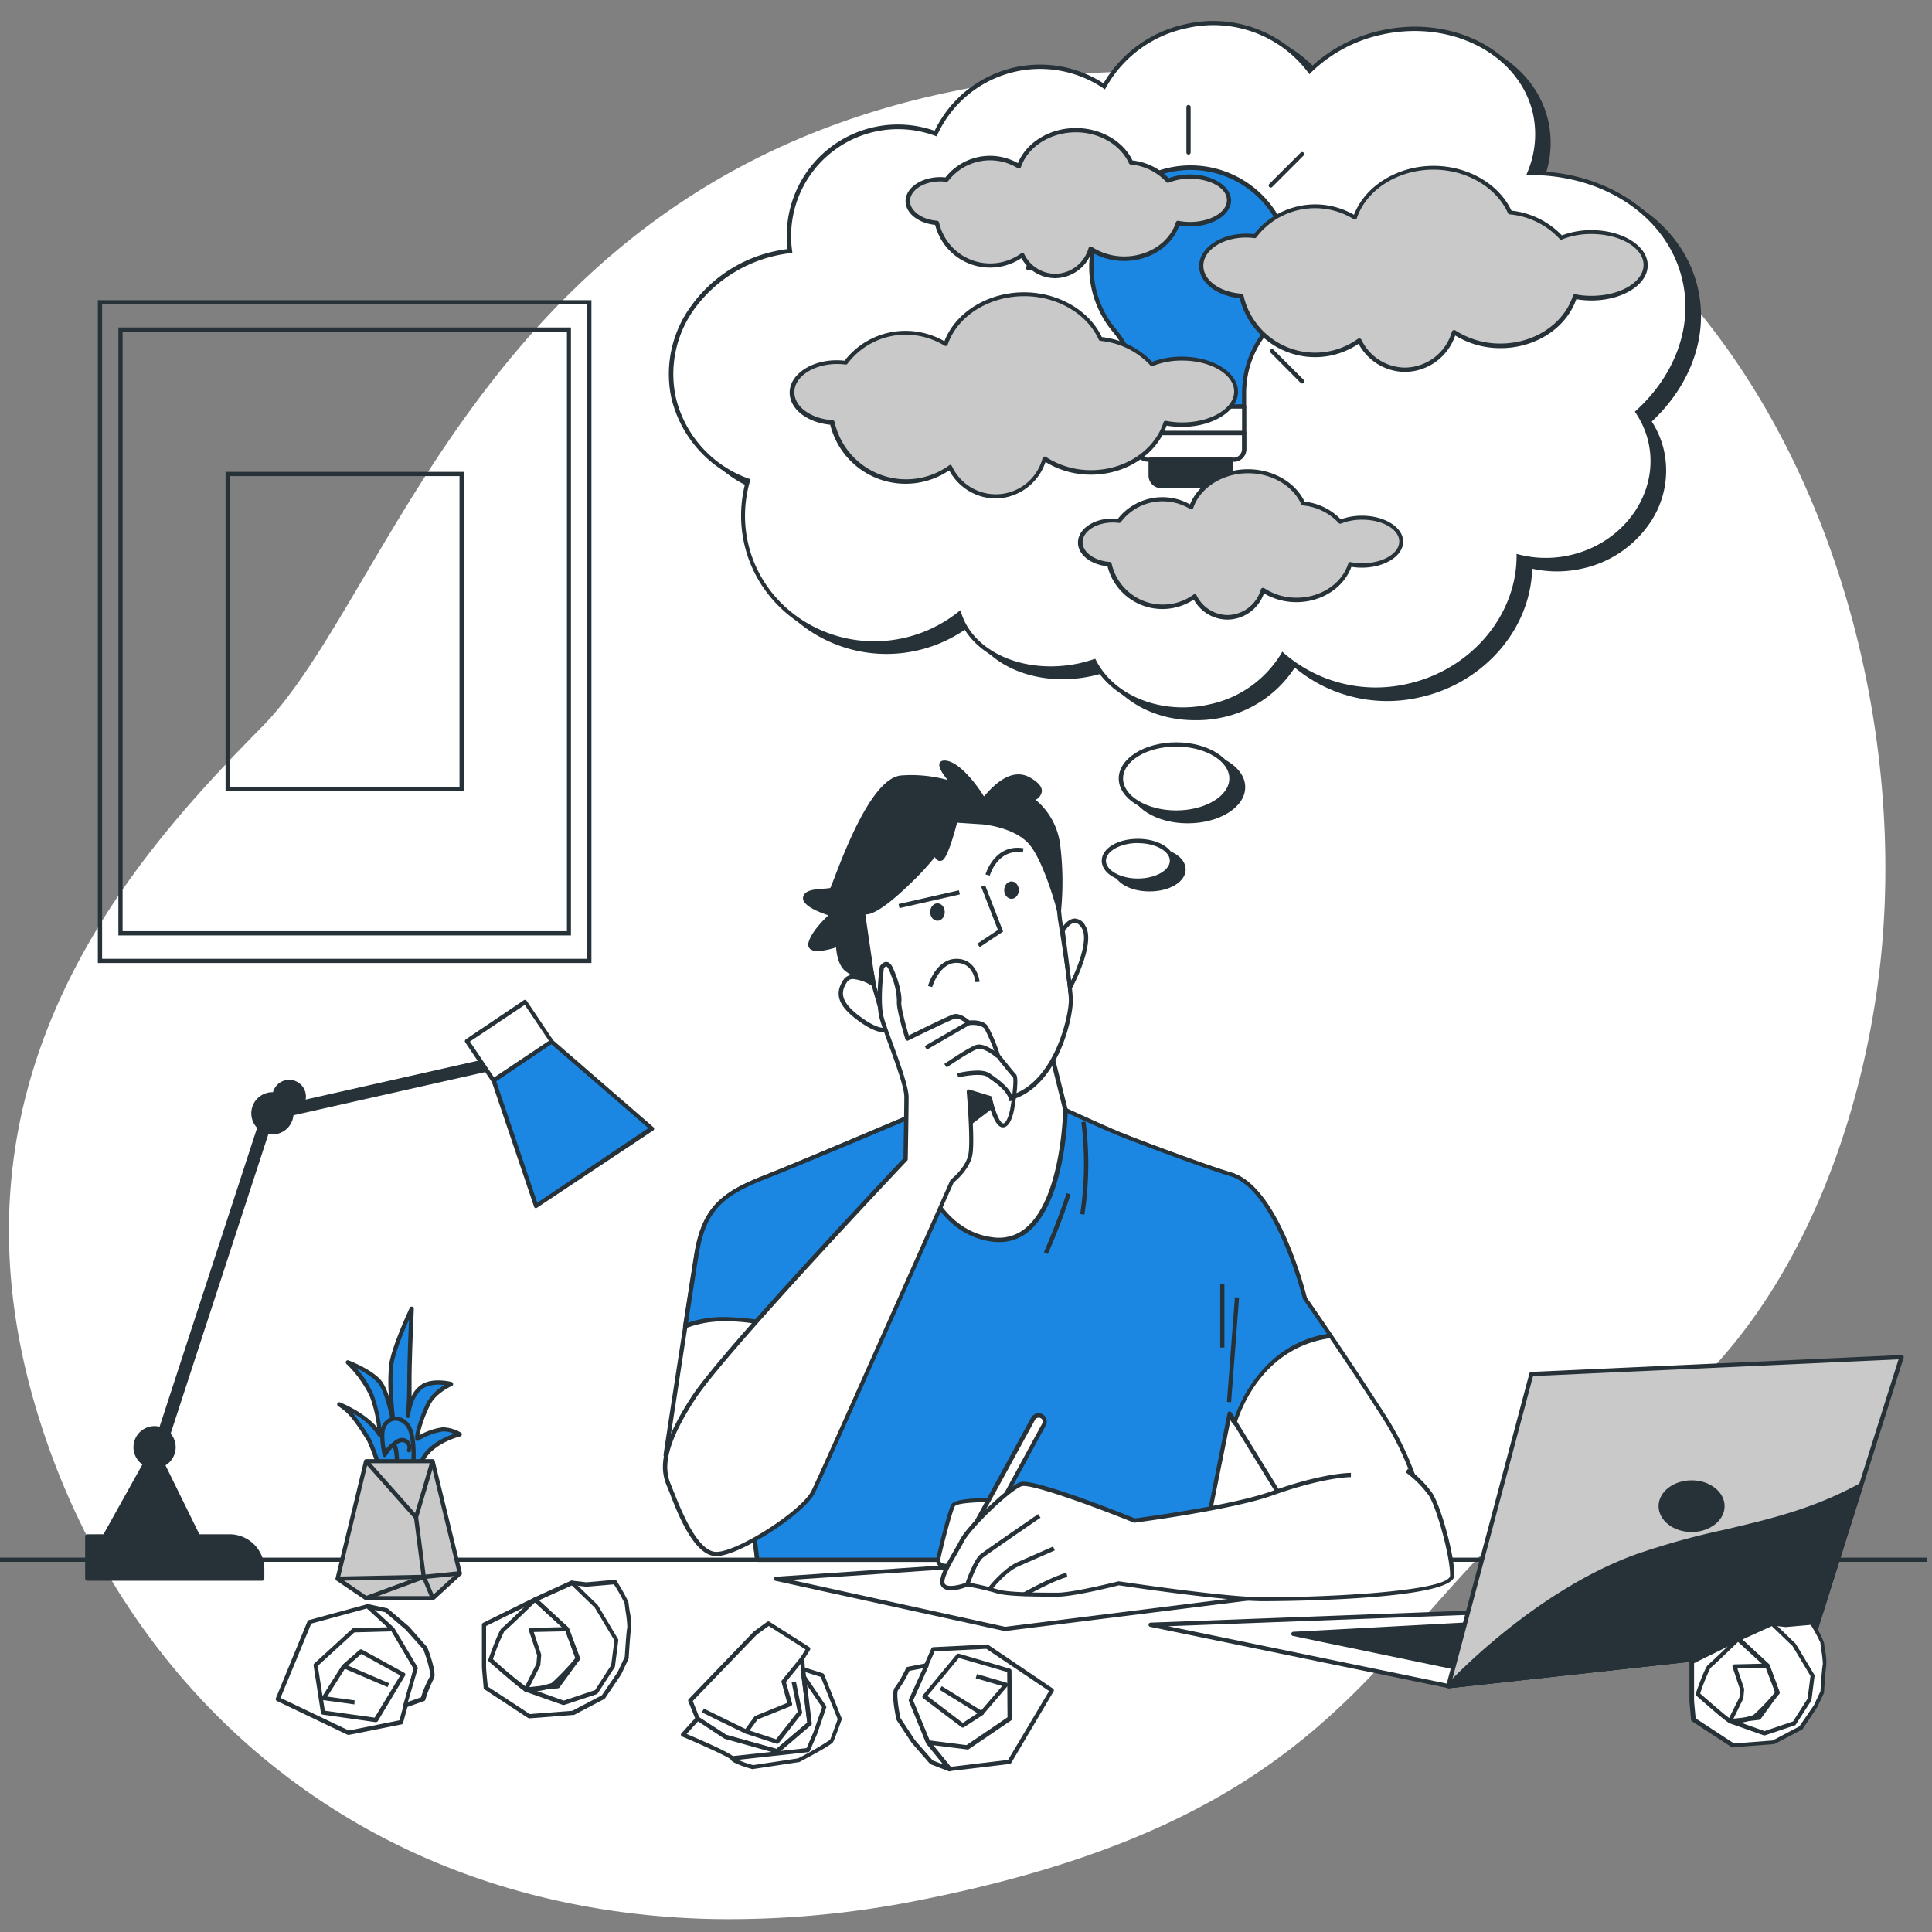
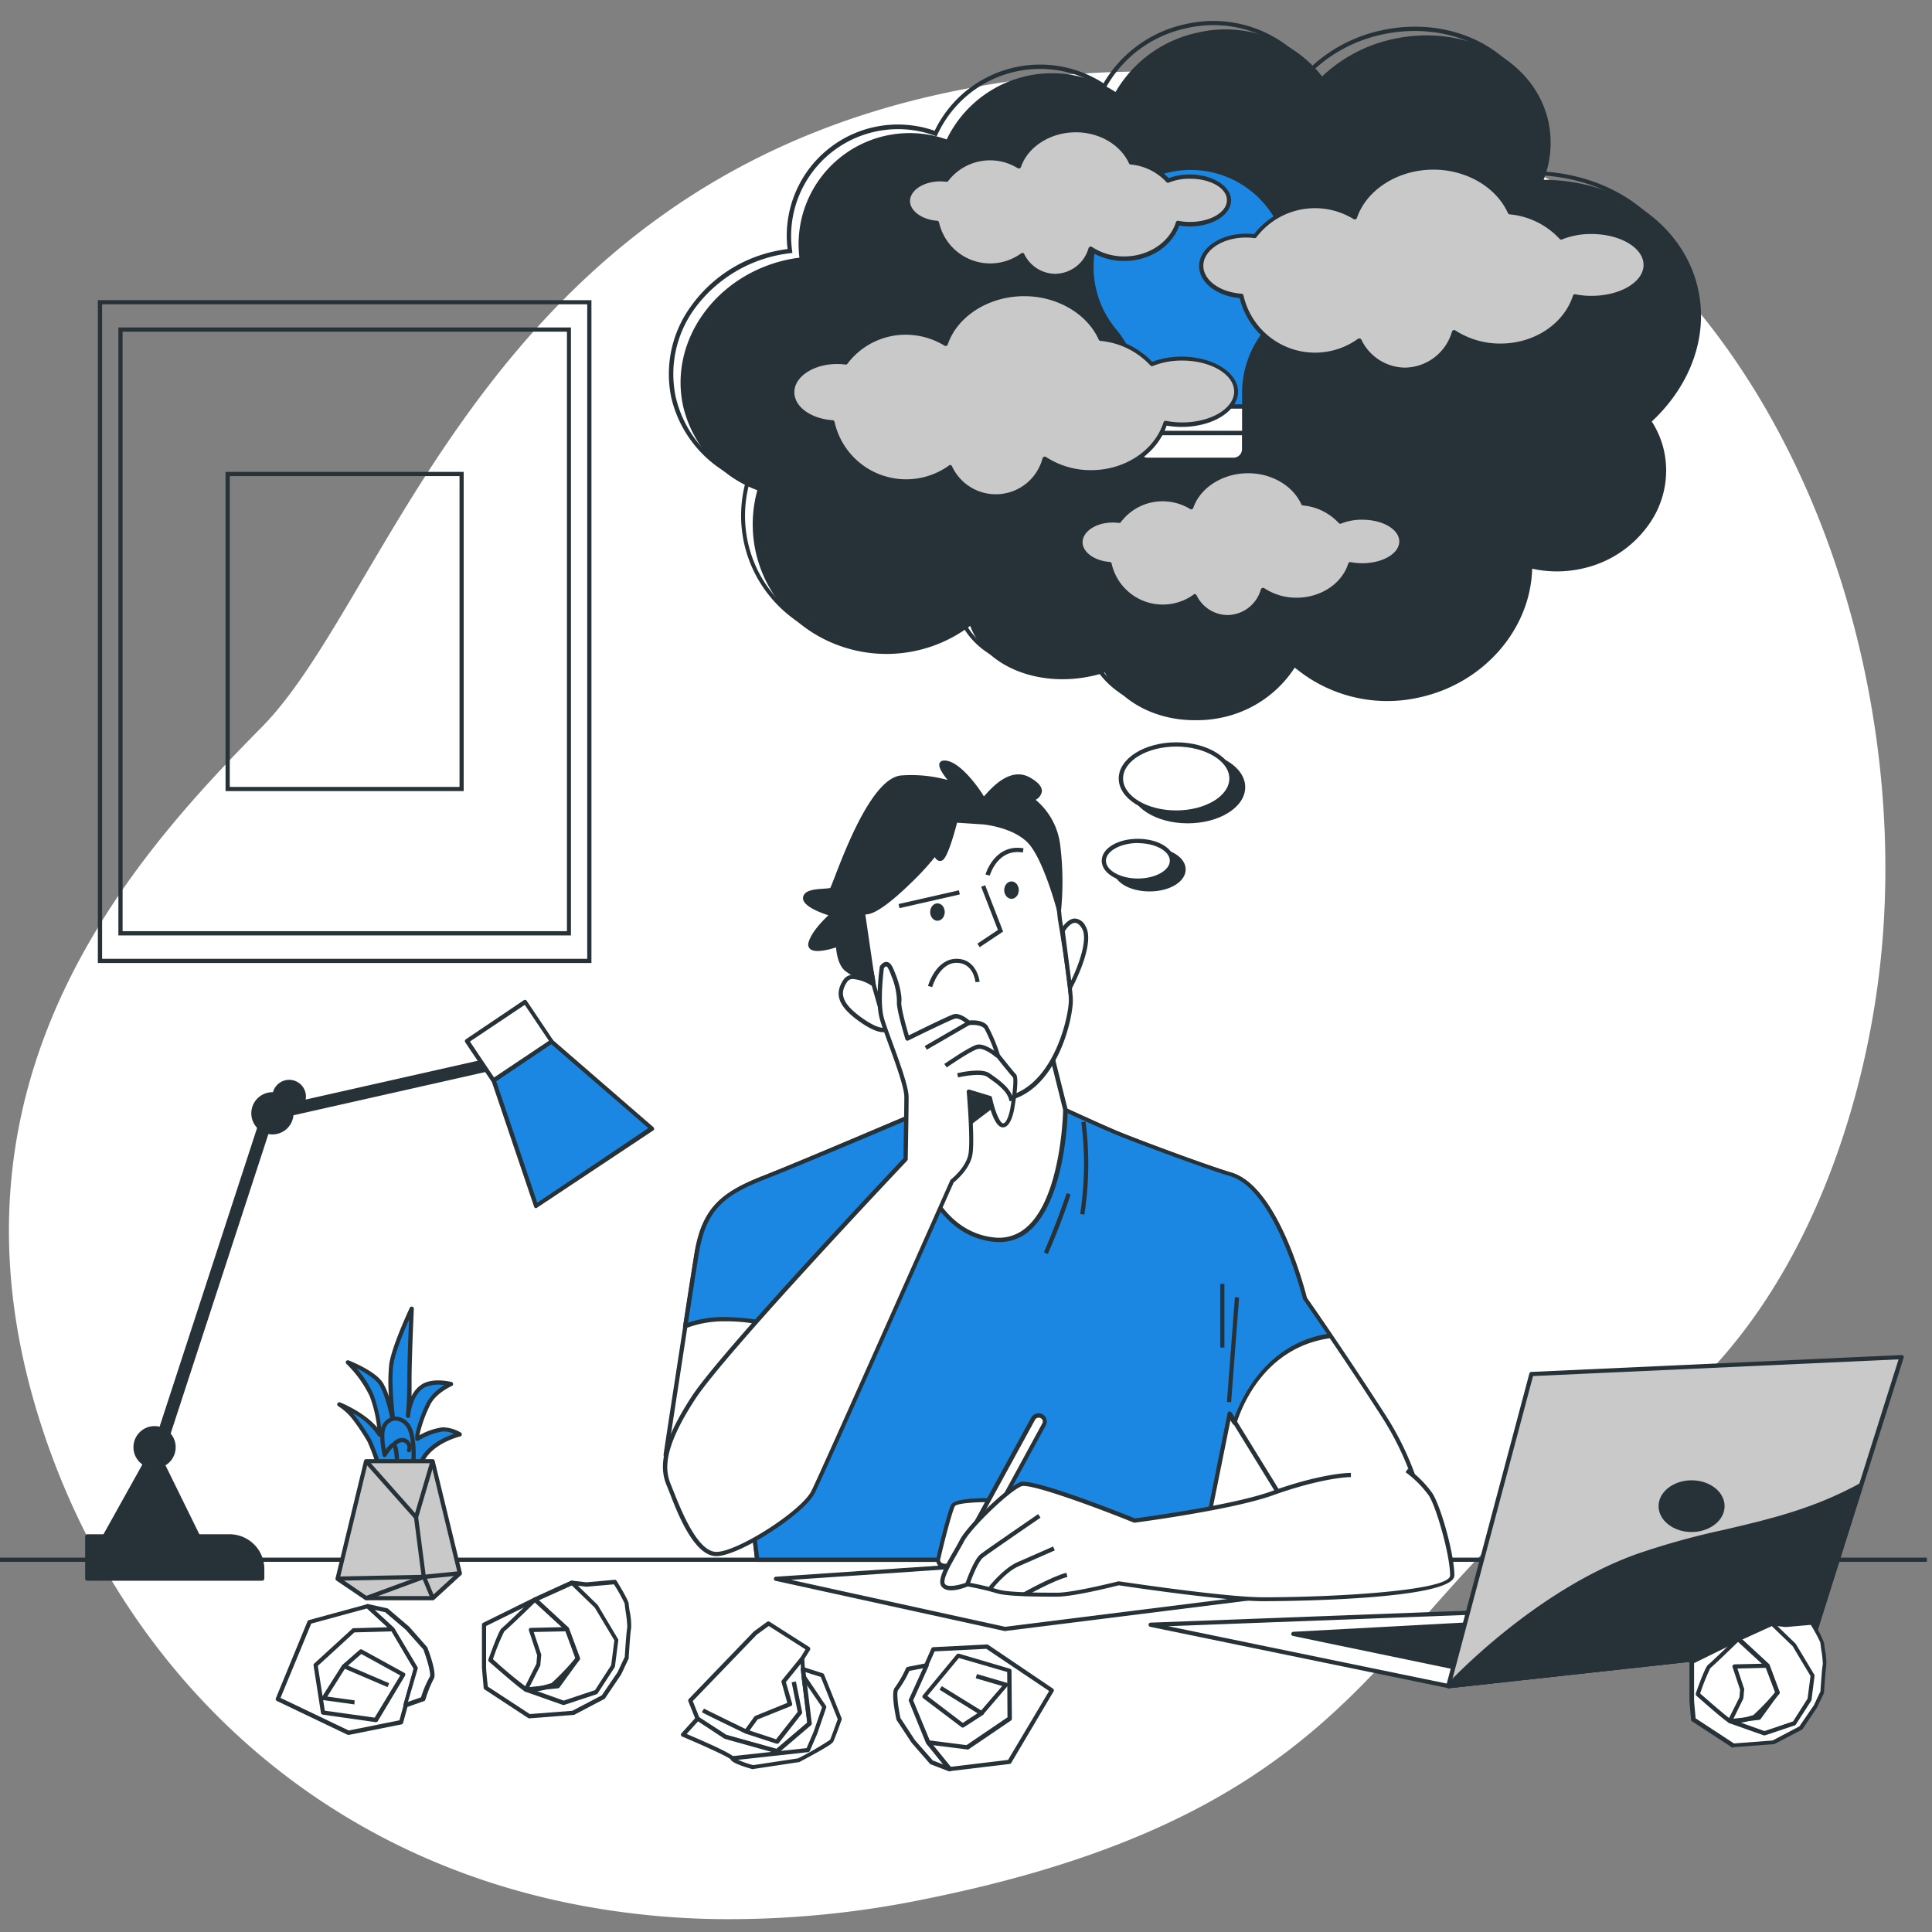
<svg xmlns="http://www.w3.org/2000/svg" id="Слой_1" data-name="Слой 1" viewBox="0 0 400 400">
  <rect x="0" y="0" width="400" height="400" fill="#808080" stroke="none" />
  <defs>
    <style>.cls-1{fill:#fff;}.cls-2{fill:#263238;}.cls-3{fill:#1b87e2;}.cls-4{fill:#c9c9c9;}</style>
  </defs>
  <g id="freepik--background-simple--inject-2">
    <path class="cls-1" d="M389.12,201c-4.29,36.37-20.9,78.67-54.06,98.08-50.12,29.37-45.92,74.52-143.73,94.14a200.6,200.6,0,0,1-43.38,4.1,166.67,166.67,0,0,1-21.28-1.74c-62.17-9.07-104-52.27-119.35-104.44-20.2-68.6,20.1-113.51,46.86-140.58S100.51,39.14,196.5,19.08a194.68,194.68,0,0,1,44.58-4.23c34.16.88,71.41,12.06,97.19,35.46q2.91,2.63,5.66,5.47C379.75,92.56,395,151.37,389.12,201Z" />
  </g>
  <g id="freepik--Table--inject-2">
    <rect class="cls-2" x="-3.66" y="322.49" width="402.6" height="0.87" />
  </g>
  <g id="freepik--Picture--inject-2">
    <path class="cls-2" d="M122.45,199.38H20.26V62.15H122.45Zm-101.31-.87H121.58V63H21.14Z" />
    <path class="cls-2" d="M118.21,193.67H24.51V67.8h93.7Zm-92.83-.88h92V68.67H25.38Z" />
    <path class="cls-2" d="M96,163.79H46.7V97.7H96Zm-48.43-.87H95.14V98.57H47.58Z" />
  </g>
  <g id="freepik--Plant--inject-2">
    <path class="cls-3" d="M78.62,304.29a42.52,42.52,0,0,0-2.14-6,43.89,43.89,0,0,0-3.18-4.69,11.65,11.65,0,0,0-3.1-2.84s6.12,2.39,8.47,6.38a30.32,30.32,0,0,0-1.75-8.2A23.43,23.43,0,0,0,72,282.06s5.41,2.09,6.92,4.52,2.53,8,2.53,8-1-8.34-.43-12.16S85.21,271,85.21,271s-.47,10-.47,14.9a68.25,68.25,0,0,1-.3,7.29s.38-4.62,3.17-6.21c2.2-1.25,5.72-.35,5.72-.35s-3.31,1.4-4.65,4c-1.67,3.22-2.84,7.82-2.27,7.33A13.77,13.77,0,0,1,91.66,296a7.49,7.49,0,0,1,3.5,1s-7.52,1.74-8.42,7.29Z" />
    <path class="cls-2" d="M86.73,304.72H78.62a.43.43,0,0,1-.43-.33,41.39,41.39,0,0,0-2.11-5.93A43.44,43.44,0,0,0,73,293.85a11.53,11.53,0,0,0-3-2.73.44.44,0,0,1,.38-.78c.22.08,5,2,7.72,5.2a28,28,0,0,0-1.54-6.45,23.25,23.25,0,0,0-4.84-6.71.44.44,0,0,1-.07-.55.43.43,0,0,1,.53-.17c.22.08,5.57,2.16,7.13,4.69a13.73,13.73,0,0,1,1.22,2.81,37,37,0,0,1,.07-6.82c.61-3.84,4.1-11.26,4.25-11.58a.43.43,0,0,1,.5-.23.42.42,0,0,1,.33.44c0,.1-.47,10.08-.47,14.85,0,1.25,0,2.34,0,3.27a5.86,5.86,0,0,1,2.28-2.57c2.31-1.32,5.88-.43,6-.39a.42.42,0,0,1,.32.39.4.4,0,0,1-.26.43s-3.17,1.38-4.43,3.8a27.56,27.56,0,0,0-2.3,6.41,13.2,13.2,0,0,1,4.83-1.65,7.7,7.7,0,0,1,3.75,1.08.44.44,0,0,1-.12.81c-.07,0-7.24,1.75-8.08,6.93A.44.44,0,0,1,86.73,304.72ZM79,303.85h7.42c.87-4.26,5.44-6.24,7.57-7a5.2,5.2,0,0,0-2.26-.49,13.74,13.74,0,0,0-5,1.86.48.48,0,0,1-.6,0c-.76-.6,1.18-5.86,2.24-7.87A9.76,9.76,0,0,1,92,286.78a7.09,7.09,0,0,0-4.14.51c-2.26,1.29-2.83,4.85-2.94,5.69v.2a.44.44,0,0,1-.48.39.43.43,0,0,1-.39-.47h0v-.25c.07-.71.27-3.06.27-7,0-3.4.23-9.39.37-12.65-1.11,2.53-2.85,6.78-3.24,9.28-.59,3.71.42,12,.43,12a.44.44,0,0,1-.88.13c0-.05-1-5.51-2.47-7.86-.87-1.37-3.08-2.63-4.73-3.5a20.75,20.75,0,0,1,3.5,5.41,30.47,30.47,0,0,1,1.75,8.34.43.43,0,0,1-.32.44.43.43,0,0,1-.5-.2,14.47,14.47,0,0,0-5.15-4.65c.16.2.34.41.5.62a46.88,46.88,0,0,1,3.25,4.79A47.28,47.28,0,0,1,79,303.85Zm7.25-6.31h0Z" />
    <path class="cls-3" d="M85.66,302.07s.28-5.73-1.54-7.41-3.75-1.06-4.6.7.14,5.87.14,5.87,1.26-2.09,1.82-2.09.69,2.93.69,2.93" />
    <path class="cls-2" d="M82.17,302.5a.43.43,0,0,1-.43-.42,11.15,11.15,0,0,0-.36-2.44A9.91,9.91,0,0,0,80,301.45a.41.41,0,0,1-.43.21.41.41,0,0,1-.36-.33c0-.17-1-4.27-.12-6.12a3.32,3.32,0,0,1,2.28-1.89,3.51,3.51,0,0,1,3,1.06c2,1.75,1.69,7.5,1.68,7.75a.43.43,0,0,1-.45.41h0a.43.43,0,0,1-.41-.46h0c.07-1.54,0-5.8-1.4-7.06a2.64,2.64,0,0,0-2.27-.87,2.42,2.42,0,0,0-1.65,1.4c-.49,1-.28,3.12,0,4.54.53-.75,1.12-1.39,1.6-1.39.29,0,1,0,1.14,3.35a.44.44,0,0,1-.42.45h-.06Z" />
    <path class="cls-2" d="M84.68,300.68h-.16a.44.44,0,0,1-.24-.57,1.1,1.1,0,0,0-.51-1.4c-.91-.52-2,.72-2,.72a.42.42,0,0,1-.6.07h0a.44.44,0,0,1-.07-.62c.07-.07,1.52-1.81,3.07-.94a2,2,0,0,1,.88,2.5A.43.43,0,0,1,84.68,300.68Z" />
    <polygon class="cls-4" points="89.57 330.88 75.8 330.88 69.89 326.84 75.8 302.5 89.57 302.5 95.2 325.73 89.57 330.88" />
    <path class="cls-2" d="M89.57,331.32H75.8a.35.35,0,0,1-.24-.08l-5.91-4a.45.45,0,0,1-.18-.47l5.9-24.34a.45.45,0,0,1,.43-.33H89.57a.42.42,0,0,1,.42.33l5.64,23.22a.43.43,0,0,1-.13.43l-5.63,5.16A.48.48,0,0,1,89.57,331.32Zm-13.64-.87H89.39l5.33-4.87-5.49-22.64H76.12l-5.73,23.71Z" />
    <polygon class="cls-2" points="86.33 315.02 75.47 302.79 76.13 302.21 85.94 313.26 89.15 302.38 89.99 302.63 86.33 315.02" />
    <polygon class="cls-2" points="69.9 327.27 69.89 326.4 87.24 326.05 85.71 314.2 86.57 314.08 88.23 326.9 69.9 327.27" />
    <polygon class="cls-2" points="75.95 331.3 75.65 330.47 87.69 326.04 95.16 325.29 95.24 326.17 87.84 326.91 75.95 331.3" />
    <rect class="cls-2" x="88.24" y="326.28" width="0.87" height="4.78" transform="translate(-119.26 59.13) rotate(-22.55)" />
  </g>
  <g id="freepik--Sheet--inject-2">
    <polygon class="cls-1" points="227.01 322.36 160.7 326.87 208.06 337.25 269.42 329.58 227.01 322.36" />
    <path class="cls-2" d="M208.06,337.69H208l-47.36-10.38a.44.44,0,0,1-.41-.47.44.44,0,0,1,.47-.4L227,321.93h.1l42.41,7.21a.44.44,0,0,1,.36.44.41.41,0,0,1-.37.42l-61.37,7.68ZM163.77,327.1l44.31,9.71,58.35-7.3L227,322.8Z" />
  </g>
  <g id="freepik--Character--inject-2">
    <path class="cls-1" d="M191.93,229.71s-25,10.7-33.63,14-12.53,6.43-14.05,15.9-6.43,41.57-6.43,41.57,1.22,7.64,8,10.08,9.77,1.53,9.77,1.53l1.22,10.09h91.71l6.12-30.26,17.12,27.81,24.15-.61A59.87,59.87,0,0,0,286.38,293c-8.87-13.76-16.2-24.15-16.2-24.15s-5.64-22.78-15.28-25.68c-5.63-1.69-19.87-7-23.54-8.56s-10.77-4.8-10.77-4.8Z" />
    <path class="cls-2" d="M248.47,323.37h-91.7a.44.44,0,0,1-.43-.39l-1.17-9.61c-1.13.16-4.21.3-9.55-1.64-6.88-2.51-8.18-10.1-8.23-10.42a.33.33,0,0,1,0-.14c0-.32,4.91-32.21,6.42-41.57,1.56-9.68,5.69-12.84,14.33-16.23,8.46-3.32,33.36-14,33.61-14.06a.28.28,0,0,1,.18,0l28.65.08a.37.37,0,0,1,.18.05c.07,0,7.15,3.29,10.76,4.8s17.85,6.84,23.49,8.54c9.62,2.88,15.13,24.18,15.57,25.9.64.92,7.75,11.07,16.15,24.1a61,61,0,0,1,9.55,27.1.43.43,0,0,1-.12.31.37.37,0,0,1-.3.14l-24.15.62a.5.5,0,0,1-.39-.21l-16.53-26.87L248.9,323A.44.44,0,0,1,248.47,323.37Zm-91.31-.88h91l6-29.93a.44.44,0,0,1,.52-.33.48.48,0,0,1,.27.19l17,27.6,23.44-.59A61.05,61.05,0,0,0,286,293.2c-8.74-13.58-16.12-24-16.2-24.13a.35.35,0,0,1-.06-.14c-.06-.23-5.69-22.57-15-25.35-5.67-1.71-20-7.08-23.6-8.58-3.42-1.41-9.88-4.37-10.7-4.77L192,230.15c-1.6.68-25.35,10.8-33.56,14-8.49,3.33-12.28,6.23-13.78,15.56-1.48,9.14-6.12,39.78-6.41,41.49.14.73,1.57,7.47,7.66,9.68,6.46,2.35,9.47,1.53,9.5,1.52a.49.49,0,0,1,.37.06.46.46,0,0,1,.19.31Z" />
    <path class="cls-3" d="M270.17,268.83s-5.64-22.78-15.28-25.68c-5.63-1.69-19.87-7-23.54-8.56s-10.77-4.8-10.77-4.8l-28.65-.08s-25,10.7-33.63,14-12.53,6.43-14.05,15.9c-.51,3.14-1.39,8.74-2.34,14.86a22.6,22.6,0,0,1,8.22-1.39c7.31.15,10.75,1.59,10.75,1.59l-5.34,38.12,1.22,10.09h91.71l6.12-30.26,1.13,1.83c1-3.18,5.86-16,19.79-17.95C272.24,271.77,270.17,268.83,270.17,268.83Z" />
    <path class="cls-2" d="M248.47,323.37h-91.7a.44.44,0,0,1-.43-.39l-1.22-10.08a.24.24,0,0,1,0-.12L160.36,275a35,35,0,0,0-10.28-1.43A21.71,21.71,0,0,0,142,275a.43.43,0,0,1-.42-.08.39.39,0,0,1-.16-.4c.94-6.12,1.82-11.74,2.32-14.86,1.57-9.68,5.69-12.84,14.34-16.23,8.45-3.32,33.35-14,33.61-14.06a.25.25,0,0,1,.17,0l28.66.08a.58.58,0,0,1,.18,0c.07,0,7.14,3.3,10.76,4.8s17.84,6.85,23.49,8.54c9.61,2.89,15.13,24.19,15.56,25.91.33.47,2.33,3.32,5.25,7.67a.47.47,0,0,1,0,.43.45.45,0,0,1-.33.25c-13.5,1.88-18.29,14-19.43,17.65a.44.44,0,0,1-.36.3.42.42,0,0,1-.43-.21l-.55-.87-5.89,29.18A.47.47,0,0,1,248.47,323.37Zm-91.31-.88h91l6-29.93a.44.44,0,0,1,.52-.33.48.48,0,0,1,.27.19l.65,1c1.4-3.91,6.49-15.12,19.15-17.25-3-4.37-4.91-7.12-4.94-7.15a.35.35,0,0,1-.06-.14c-.06-.23-5.69-22.57-15-25.35-5.67-1.7-20-7.08-23.6-8.57-3.42-1.42-9.88-4.37-10.7-4.78L192,230.14c-1.6.69-25.35,10.8-33.56,14-8.49,3.33-12.28,6.24-13.78,15.56-.49,3-1.31,8.32-2.21,14.15a22.94,22.94,0,0,1,7.67-1.17c7.31.15,10.77,1.56,10.91,1.61a.44.44,0,0,1,.26.47l-5.31,38Z" />
    <path class="cls-2" d="M224.51,251.48l-.87-.14a68.34,68.34,0,0,0,.24-19l.87-.13A68.75,68.75,0,0,1,224.51,251.48Z" />
    <path class="cls-2" d="M216.94,259.62l-.8-.35c3-7,4.68-12.16,4.69-12.24l.83.26A131.17,131.17,0,0,1,216.94,259.62Z" />
    <rect class="cls-2" x="244.41" y="279.01" width="21.74" height="0.87" transform="translate(-42.76 512.74) rotate(-85.64)" />
    <rect class="cls-2" x="252.63" y="265.8" width="0.87" height="13.2" />
    <path class="cls-1" d="M188.41,217.11l.2,17.6s2.45,20.24,17,22,15-26.87,15-26.87l-3-12.11s-2.62,7.95-14.56,5.86S188.41,217.11,188.41,217.11Z" />
    <path class="cls-2" d="M206.86,257.16a11,11,0,0,1-1.28-.07c-14.74-1.75-17.38-22.12-17.41-22.33L188,215.53l.83,1.35c0,.08,2.81,4.23,14.26,6.24s14-5.25,14.09-5.58l.47-1.41,3.41,13.6v.06c0,.75-.33,18.36-7.87,25A9.32,9.32,0,0,1,206.86,257.16Zm-18-38.89.18,16.4c0,.15,2.58,19.87,16.61,21.51a8.57,8.57,0,0,0,6.93-2.13c7-6.12,7.51-23.14,7.53-24.25l-2.72-10.9c-1.29,2.19-5.16,6.67-14.51,5C194.2,222.45,190.35,219.74,188.86,218.27Z" />
    <path class="cls-2" d="M212.57,223.67l.07-1c-2.21,1-5.31,1.61-9.62.87-11.92-2.08-14.57-6.43-14.57-6.43l.19,17.59a37.24,37.24,0,0,0,1.54,6.5C194.58,236.73,212.57,223.67,212.57,223.67Z" />
    <path class="cls-2" d="M190.14,241.64h-.09a.47.47,0,0,1-.32-.29,39.11,39.11,0,0,1-1.56-6.58L188,217.13a.44.44,0,0,1,.31-.43.47.47,0,0,1,.5.19c0,.05,2.75,4.22,14.26,6.24a15.67,15.67,0,0,0,9.4-.83.44.44,0,0,1,.58.21.43.43,0,0,1,0,.22l-.07,1a.43.43,0,0,1-.17.33c-.19.14-18,13.12-22.37,17.49A.45.45,0,0,1,190.14,241.64Zm-1.1-6.93a37,37,0,0,0,1.31,5.69c4.88-4.63,19.93-15.61,21.8-17v-.06a16.94,16.94,0,0,1-9.25.59c-8.74-1.52-12.55-4.23-14.05-5.67l.18,16.41Z" />
    <path class="cls-1" d="M180.89,203.87s3.78,13.81,6.24,15.89,14,10.41,22.89,7.19,11.73-16.65,11.73-19.86-2.31-16.8-2.31-16.8-.95-10.21-1.89-13.25-2.83-7.18-10.22-9.08-13.43,0-15.73,1.52-13,19.07-13,19.07Z" />
    <path class="cls-2" d="M205.55,228.13c-9.13,0-18.63-7.94-18.74-8-2.54-2.14-6.23-15.54-6.39-16.11v0l-2.27-15.32a.48.48,0,0,1,.06-.29c.44-.73,10.86-17.7,13.18-19.23,2.14-1.43,8.24-3.59,16.06-1.58,7.32,1.88,9.47,6,10.49,9.38.95,3,1.87,12.91,1.92,13.33s2.26,13.67,2.26,16.88c0,3.5-2.88,17-12,20.28A13.53,13.53,0,0,1,205.55,228.13Zm-24.28-24.35c1,3.82,4.17,14,6.12,15.65,3.5,3,14.38,10,22.46,7.11,8.58-3.1,11.44-16.21,11.44-19.45s-2.24-16.61-2.27-16.77-1-10.24-1.87-13.19c-1.05-3.36-3.05-7-9.91-8.79s-13-.11-15.35,1.46c-1.75,1.18-9.8,13.87-12.84,18.83Z" />
    <polygon class="cls-2" points="202.84 196.1 202.36 195.37 206.61 192.54 203.14 183.59 203.96 183.28 207.68 192.87 202.84 196.1" />
    <path class="cls-2" d="M193,204.37l-.87-.24c.07-.24,1.65-5.62,5.91-5.62s4.78,4.7,4.78,4.76l-.87.07c0-.16-.41-4-3.92-4S193,204.28,193,204.37Z" />
    <rect class="cls-2" x="185.98" y="185.74" width="12.81" height="0.87" transform="translate(-36.47 47.25) rotate(-12.8)" />
    <path class="cls-2" d="M204.92,181.28l-.88-.23c0-.07,1.88-6.43,7.87-5.42l-.14.87C206.59,175.63,205,181.05,204.92,181.28Z" />
    <ellipse class="cls-2" cx="194.09" cy="188.83" rx="1.51" ry="1.8" />
    <ellipse class="cls-2" cx="209.42" cy="184.29" rx="1.51" ry="1.8" />
    <path class="cls-2" d="M203.55,170.19l-5.68-.38s-1.51,6.06-2.62,7.57-1.89-1.89-1.89-1.89,3.4-1.32-5.11,7-9.62,6.06-9.62,6.06,1,10,1.52,11.53a18.19,18.19,0,0,1,.76,3.79,27.81,27.81,0,0,1-5.68-3.22c-1.7-1.51-1.75-5.1-1.75-5.1s-6.43,2.26-5.67-.39,4.54-5.86,4.54-5.86-5.87-1.7-5.68-3.4,4.93-1.33,5.49-1.71,7.57-22.89,14.57-23.27,11,1.52,11,1.52-4.93-5.12-1.71-4.55,7.38,7,7.57,7.57,4.73-6.81,9.46-4.16.57,4.16.57,4.16a13.72,13.72,0,0,1,5.48,9.46,60.92,60.92,0,0,1,.19,13.43s-2.84-10.78-6.06-14.18S203.55,170.19,203.55,170.19Z" />
    <path class="cls-2" d="M180.89,204.28h-.18a27.87,27.87,0,0,1-5.78-3.3c-1.41-1.25-1.75-3.69-1.83-4.83-1.37.44-4.37,1.25-5.4.3a1.3,1.3,0,0,1-.28-1.39c.6-2.13,3-4.52,4.09-5.56-1.9-.61-5.43-2-5.25-3.65s2.63-1.74,4.44-1.87a9.78,9.78,0,0,0,1.2-.13c.15-.3.53-1.27.93-2.31,2.39-6.2,8-20.73,13.9-21a28.27,28.27,0,0,1,9.47.95c-1-1.23-2.06-2.76-1.64-3.55.23-.42.72-.57,1.49-.43,3,.53,6.66,5.67,7.65,7.37l.36-.38c1.57-1.74,5.24-5.71,9.16-3.54,1.75,1,2.56,1.94,2.48,2.93a2.35,2.35,0,0,1-1.28,1.7,14.47,14.47,0,0,1,5.08,9.32,61.91,61.91,0,0,1,.19,13.54.45.45,0,0,1-.4.39.44.44,0,0,1-.46-.32c0-.11-2.85-10.72-6-14s-9.17-3.82-9.36-3.84l-5.32-.35c-.34,1.34-1.6,6-2.62,7.37a1.07,1.07,0,0,1-1.11.54,1.47,1.47,0,0,1-.87-.79,54.91,54.91,0,0,1-5,5.41c-4.49,4.37-7.74,6.62-9.45,6.45.32,3.17,1,9.61,1.42,10.68a17.88,17.88,0,0,1,.79,3.9.44.44,0,0,1-.19.39A.45.45,0,0,1,180.89,204.28Zm-7.38-9.2a.44.44,0,0,1,.44.44s0,3.42,1.55,4.78a23.7,23.7,0,0,0,4.87,2.83,15.38,15.38,0,0,0-.64-2.92c-.59-1.55-1.51-11.24-1.54-11.66a.4.4,0,0,1,.31-.45.43.43,0,0,1,.51.22h.27c.68,0,2.88-.54,8.68-6.22a45.64,45.64,0,0,0,5.24-5.7,8,8,0,0,1-.25-.87.45.45,0,0,1,.27-.5,1,1,0,0,1,1.16.19c.13.21.28.46-.21,1.29.2.44.4.75.52.77s.08,0,.23-.21c.87-1.19,2.16-5.75,2.58-7.41a.43.43,0,0,1,.44-.34l5.68.38h0c.27,0,6.64.63,9.93,4.11,2.35,2.49,4.45,8.63,5.48,12a58.49,58.49,0,0,0-.36-10.91,13.44,13.44,0,0,0-5.33-9.11.43.43,0,0,1-.2-.41.45.45,0,0,1,.29-.37c.37-.14,1.35-.64,1.4-1.28s-.67-1.32-2-2.08c-3.29-1.85-6.54,1.66-8.09,3.35-.67.74-.88.95-1.22.88a.53.53,0,0,1-.35-.32c-.21-.56-4.26-6.76-7.23-7.28-.46-.08-.58,0-.58,0-.13.38,1.14,2.21,2.68,3.81a.45.45,0,0,1,0,.56.44.44,0,0,1-.54.14s-4-1.84-10.76-1.47c-5.33.29-11,15-13.11,20.49-.88,2.34-1,2.57-1.22,2.71a4.28,4.28,0,0,1-1.66.29c-1.24.1-3.54.27-3.63,1.09s2.71,2.17,5.36,2.94a.43.43,0,0,1,.16.75s-3.69,3.16-4.37,5.66c-.11.37,0,.48,0,.51.59.55,3.37-.07,5.07-.67Z" />
    <path class="cls-1" d="M180.89,203.87s-4.37-3-5.87-.76-1.51,4.54,2.84,7.76,5.68,2.27,5.68,2.27Z" />
    <path class="cls-2" d="M182.86,213.71c-.87,0-2.52-.44-5.3-2.49-4-2.95-4.88-5.45-2.94-8.35a2.29,2.29,0,0,1,1.5-1c2-.39,4.86,1.55,5,1.63a.4.4,0,0,1,.16.24l2.63,9.27a.43.43,0,0,1-.17.47A1.46,1.46,0,0,1,182.86,213.71Zm-6.12-11a1.55,1.55,0,0,0-.43,0,1.35,1.35,0,0,0-.94.61c-1.38,2.07-1.44,4.08,2.74,7.17,2.85,2.1,4.29,2.34,4.87,2.3l-2.49-8.69a8.38,8.38,0,0,0-3.77-1.39Z" />
    <path class="cls-1" d="M220,192.71s2.27-4.16,4.37-.76-2.83,12.49-2.83,12.49Z" />
    <path class="cls-2" d="M221.26,205.84l-1.7-13.22.07-.12c.12-.24,1.29-2.28,2.88-2.33a2.61,2.61,0,0,1,2.22,1.55c2.19,3.58-2.62,12.54-2.82,12.93Zm-.8-13.05L221.78,203c1.46-3,3.58-8.55,2.21-10.81-.46-.74-.94-1.12-1.43-1.12h0C221.67,191.06,220.81,192.23,220.46,192.79Z" />
    <path class="cls-1" d="M182.55,200.28s-1,7.18,0,10.59,5.1,13.24,5.1,16.27-.18,12.86-.18,12.86-37.46,39.55-43.9,49.39S137,304,138.47,307.56s5.1,14.18,9.83,14.18,18-8.74,20.06-12.86,28.76-64.33,28.76-64.33,3.22-2.47,3.78-5.49-.38-13.06-.38-13.06l4.37,1.33s1.14,5.49,2.62,5.67,2.08-4,2.08-4,.95-5.68.38-6.24-3.4-4.17-3.4-4.17a35.4,35.4,0,0,0-2.47-5.86c-.95-1.33-3.59-.95-3.59-.95s-1.75-1.7-3-1.32-9.62,4.54-9.62,4.54-1.89-6.24-1.75-7.57A15.09,15.09,0,0,0,185,202C184.42,200.66,183.87,198.57,182.55,200.28Z" />
    <path class="cls-2" d="M148.3,322.18c-4.47,0-7.87-8.43-9.61-13-.23-.57-.43-1.09-.61-1.5-1.42-3.38-1.75-8,5.14-18.57,6.21-9.49,41.51-46.87,43.83-49.32,0-1.32.18-9.92.18-12.69,0-1.92-1.81-6.91-3.27-10.91-.8-2.19-1.49-4.07-1.81-5.25-1-3.49-.06-10.49,0-10.77a.6.6,0,0,1,.08-.21c.48-.6.93-.87,1.4-.79.82.1,1.22,1.13,1.62,2.11.06.17.13.33.19.49.53,1.24,1.38,4.22,1.17,5.71-.12.88.82,4.48,1.54,6.89,1.75-.87,8.08-4,9.26-4.37s2.8.83,3.3,1.28c.7-.06,2.87-.14,3.8,1.15a34,34,0,0,1,2.49,5.91c1,1.26,2.9,3.64,3.33,4.06.59.61.19,3.94-.26,6.63-.1.75-.72,4.56-2.57,4.37-1.6-.2-2.62-4.18-3-5.77L201,226.61c.2,2.29.8,9.9.31,12.53-.55,2.9-3.31,5.24-3.86,5.68-1.23,2.78-26.7,60.21-28.73,64.25C166.54,313.48,153,322.18,148.3,322.18ZM183,200.45c-.12,1-.88,7.26,0,10.31.31,1.14,1,3,1.79,5.16,1.56,4.29,3.33,9.15,3.33,11.22,0,3-.18,12.78-.18,12.87a.48.48,0,0,1-.13.3c-.37.39-37.5,39.62-43.84,49.32-6.73,10.29-6.34,14.74-5.07,17.75l.61,1.52c1.6,4,4.94,12.4,8.82,12.4,4.37,0,17.61-8.49,19.67-12.62s28.48-63.71,28.75-64.31a.37.37,0,0,1,.13-.17s3.09-2.4,3.62-5.24-.35-12.83-.35-12.92a.44.44,0,0,1,.16-.37.41.41,0,0,1,.41-.08l4.37,1.32a.44.44,0,0,1,.29.33c.52,2.5,1.56,5.25,2.28,5.33s1.38-2,1.6-3.6c.41-2.5.7-5.45.47-5.91-.55-.54-3.3-4-3.41-4.17a.29.29,0,0,1-.08-.13,35.48,35.48,0,0,0-2.39-5.75c-.66-.87-2.52-.87-3.19-.76a.41.41,0,0,1-.36-.13c-.43-.42-1.75-1.46-2.63-1.21s-6.71,3.08-9.61,4.51a.4.4,0,0,1-.37,0,.46.46,0,0,1-.24-.27c-.2-.65-1.92-6.38-1.75-7.76a14.1,14.1,0,0,0-1.11-5.24l-.18-.49c-.23-.58-.62-1.54-.91-1.58-.07,0-.26.07-.5.37Z" />
    <rect class="cls-2" x="190.98" y="213.95" width="10.23" height="0.87" transform="translate(-81.03 127.11) rotate(-30.07)" />
    <path class="cls-2" d="M196,221l-.49-.72c.2-.13,4.87-3.37,6.58-3.94s4.5,1.71,4.8,2l-.59.66c-.7-.63-2.78-2.19-3.94-1.8C200.76,217.7,196,221,196,221Z" />
    <path class="cls-2" d="M209,228c-.28-2-2.62-3.65-4.19-4.75l-.44-.31c-1.13-.8-4.69-.18-6,.13l-.2-.87c.51-.13,5-1.17,6.69,0l.43.3c1.68,1.18,4.24,3,4.56,5.35Z" />
    <path class="cls-1" d="M207.64,310.68s-9.65-.46-10.41,1.05a90.6,90.6,0,0,0-3,11c-.3,1.66,2.1,2.1,3.49.6s5.25-6.49,5.25-6.49Z" />
    <path class="cls-2" d="M195.75,324.7a2.41,2.41,0,0,1-1-.22,1.59,1.59,0,0,1-.87-1.81c.3-1.67,2.26-9.54,3.05-11.14s8.49-1.4,10.82-1.29a.44.44,0,0,1,.42.45.38.38,0,0,1-.09.25l-4.67,6.19c-.17.21-4,5-5.31,6.51A3.13,3.13,0,0,1,195.75,324.7ZM204.68,311c-3.5,0-6.72.3-7,.88-.7,1.4-2.62,9.11-3,10.9a.71.71,0,0,0,.42.87,2.08,2.08,0,0,0,2.3-.64c1.32-1.47,5.24-6.41,5.24-6.46l4.17-5.51c-.77,0-1.48,0-2.2,0Z" />
    <path class="cls-1" d="M213.89,293.7l-16.2,29.65,2.71.45L216.13,295a1.29,1.29,0,0,0-.52-1.74l-.15-.07h0A1.29,1.29,0,0,0,213.89,293.7Z" />
    <path class="cls-2" d="M200.4,324.23h-.07l-2.72-.45a.47.47,0,0,1-.32-.25.44.44,0,0,1,0-.39l16.22-29.66a1.75,1.75,0,0,1,2.1-.78,1.69,1.69,0,0,1,1,1,1.76,1.76,0,0,1-.09,1.42L200.78,324A.46.46,0,0,1,200.4,324.23Zm-2-1.21,1.8.3,15.59-28.61a.83.83,0,0,0,.06-.69.88.88,0,0,0-1.53-.11h0Z" />
    <path class="cls-1" d="M291.23,304.44a21.78,21.78,0,0,1,4.95,5c1.65,2.62,4.48,12.48,4.48,16.73s-30.87,4.95-39.11,4.95-30-3.31-30-3.31-9.19,2.36-12.73,2.36-10.37,0-12.48-.7a56.49,56.49,0,0,0-6.12-1.42s-3.78,1.65-4.95.24,2.35-6.37,3.77-9.19,9.61-10.84,12.24-11.78,23.55,7.54,23.55,7.54,20-2.62,28.52-5.66,14.37-3.77,16.25-3.77" />
    <path class="cls-2" d="M261.55,331.51c-7.93,0-28.39-3.06-29.9-3.29-1,.25-9.35,2.35-12.76,2.35-3.64,0-10.43,0-12.62-.73a54.81,54.81,0,0,0-5.93-1.38c-.78.33-4.09,1.58-5.34.07-1.08-1.3.67-4.32,2.36-7.25.52-.88,1-1.75,1.35-2.42,1.5-3,9.9-11.05,12.5-12s21.15,6.46,23.77,7.5c1.63-.21,20.29-2.71,28.3-5.62,8.31-3,14.22-3.79,16.41-3.79v.87c-2,0-7.87.79-16.11,3.75-8.43,3.05-28.4,5.65-28.6,5.68h-.22c-8-3.25-21.49-8.18-23.25-7.54-2.42.88-10.61,8.74-12,11.57-.37.72-.88,1.56-1.38,2.46-1.24,2.16-3.14,5.43-2.45,6.25s3.54,0,4.44-.36a.49.49,0,0,1,.24,0,56.67,56.67,0,0,1,6.19,1.43c2.06.69,9,.69,12.35.69s12.53-2.33,12.63-2.34a.22.22,0,0,1,.16,0c.22,0,21.75,3.29,29.87,3.29,15.59,0,38.67-1.43,38.67-4.52,0-4.12-2.77-13.92-4.37-16.49A21.72,21.72,0,0,0,291,304.8l.5-.71a21.74,21.74,0,0,1,5.06,5.07c1.75,2.71,4.55,12.63,4.55,17C301.09,331.45,263.16,331.51,261.55,331.51Z" />
    <path class="cls-2" d="M200.69,328.15l-.83-.28c.18-.51,1.75-5,3.13-6.08s11.52-8,11.94-8.31l.5.73c-.1.07-10.57,7.23-11.89,8.27C202.5,323.28,201.14,326.85,200.69,328.15Z" />
    <path class="cls-2" d="M205.42,329.05l-.69-.54c.13-.16,3-3.73,5.75-5l7.55-3.32.35.8s-4.83,2.11-7.55,3.32S205.45,329,205.42,329.05Z" />
    <path class="cls-2" d="M212.23,330.52l-.43-.77c.26-.14,6.27-3.5,9-4.12l.19.88C218.39,327.07,212.29,330.48,212.23,330.52Z" />
  </g>
  <g id="freepik--Device--inject-2">
    <polygon class="cls-1" points="299.86 349.07 238.28 336.39 322.35 333.18 374.81 340.84 299.86 349.07" />
    <path class="cls-2" d="M299.85,349.5h-.08l-61.58-12.67a.43.43,0,0,1-.39-.48.44.44,0,0,1,.47-.4l84.07-3.18,52.54,7.68a.43.43,0,0,1,0,.86l-74.95,8.23Zm-58-12.81,58,11.94,71.48-7.87-49.07-7.11Z" />
    <polygon class="cls-2" points="305.38 346.07 267.84 338.28 321.41 335.38 361.17 340.39 305.38 346.07" />
    <path class="cls-2" d="M305.38,346.51h-.1l-37.52-7.79a.44.44,0,0,1-.41-.47.45.45,0,0,1,.47-.41l53.56-2.9,39.84,5a.44.44,0,1,1,0,.87l-55.79,5.68Zm-34.16-8,34.18,7.09,51.91-5.24-35.95-4.55Z" />
    <polygon class="cls-4" points="317.06 284.48 299.86 349.07 374.81 340.84 393.71 280.98 317.06 284.48" />
    <path class="cls-2" d="M299.85,349.5a.43.43,0,0,1-.32-.14.48.48,0,0,1-.1-.4l17.21-64.59a.44.44,0,0,1,.4-.33l76.66-3.49a.41.41,0,0,1,.36.16.42.42,0,0,1,.07.4L375.23,341a.44.44,0,0,1-.37.31l-74.95,8.22Zm17.55-64.6-16.95,63.67,74-8.13,18.63-59Z" />
    <path class="cls-2" d="M356.58,311.79c0,2.72-2.86,4.93-6.39,4.93s-6.39-2.21-6.39-4.93,2.86-4.91,6.39-4.91S356.58,309.11,356.58,311.79Z" />
    <path class="cls-2" d="M350.23,317.19c-3.77,0-6.84-2.41-6.84-5.36s3.07-5.35,6.84-5.35,6.83,2.4,6.83,5.35S354,317.19,350.23,317.19Zm0-9.84c-3.29,0-6,2-6,4.48s2.67,4.48,6,4.48,5.95-2,5.95-4.48S353.51,307.35,350.23,307.35Z" />
    <path class="cls-2" d="M385.38,307.42c-15.85,8.75-30.6,9-46.46,14.76-21.64,7.87-39.07,26.91-39.07,26.91l75-8.22Z" />
    <path class="cls-2" d="M299.85,349.5a.43.43,0,0,1-.38-.23.41.41,0,0,1,.07-.49c.17-.19,17.73-19.23,39.23-27a156.77,156.77,0,0,1,18.17-5.05c9.56-2.24,18.59-4.37,28.23-9.68a.44.44,0,0,1,.59.19.47.47,0,0,1,0,.33L375.23,341a.44.44,0,0,1-.37.31l-74.95,8.22Zm84.79-41.2c-9.4,5-18.59,7.16-27.49,9.24a156.71,156.71,0,0,0-18,5c-18.67,6.8-34.37,22.15-38.07,25.95l73.48-8.07Z" />
  </g>
  <g id="freepik--paper-balls--inject-2">
    <polygon class="cls-1" points="81.32 337.34 76.08 332.54 64.07 335.81 57.52 351.75 72.15 358.73 83.07 356.55 86.13 345.41 81.32 337.34" />
    <path class="cls-2" d="M72.15,359.17a.53.53,0,0,1-.18,0l-14.64-7a.43.43,0,0,1-.22-.55l6.56-15.95a.43.43,0,0,1,.29-.25l12-3.27a.45.45,0,0,1,.42.1l5.24,4.8a.39.39,0,0,1,.08.1l4.81,8.08a.53.53,0,0,1,0,.35l-3.06,11.13a.42.42,0,0,1-.34.31l-10.91,2.18Zm-14.07-7.64,14.13,6.75,10.49-2.11,2.94-10.69L81,337.62,76,333l-11.56,3.15Z" />
    <path class="cls-2" d="M77.83,356.55h-.09L66.83,355a.45.45,0,0,1-.38-.37l-1.53-9.82a.44.44,0,0,1,.14-.39l7.87-7.21a.44.44,0,0,1,.29-.11l8.07-.22v.87l-7.92.22-7.57,6.93,1.45,9.28,10.32,1.44,5.3-8.74-8.07-4.44-2.75,2.4,8.53,3.66-.34.8-9.17-3.93a.44.44,0,0,1-.26-.34.45.45,0,0,1,.14-.39l3.5-3.06a.44.44,0,0,1,.5-.05l8.74,4.8a.42.42,0,0,1,.16.61l-5.64,9.41A.46.46,0,0,1,77.83,356.55Z" />
    <path class="cls-2" d="M73.37,352.88,67,352a.47.47,0,0,1-.34-.24.45.45,0,0,1,0-.42l4.15-6.55.74.47-3.79,6,5.66.78Z" />
    <path class="cls-1" d="M76.08,332.53l3.94.87,4.37,3.72,3.71,4.15s2,5.24,1.31,6.12a26.22,26.22,0,0,0-1.75,4.37L84,353.07l2.18-7.65-4.8-8.08Z" />
    <path class="cls-2" d="M83.94,353.5a.44.44,0,0,1-.43-.46.34.34,0,0,1,0-.1l2.13-7.47L81,337.61l-5.2-4.77a.43.43,0,0,1,0-.61.45.45,0,0,1,.41-.13l3.92.87a.52.52,0,0,1,.2.09l4.37,3.72L88.42,341a1,1,0,0,1,.08.14c.62,1.65,2,5.57,1.25,6.53a24.94,24.94,0,0,0-1.68,4.24.44.44,0,0,1-.27.28l-3.71,1.31A.42.42,0,0,1,83.94,353.5Zm-6.36-20.18,4,3.69a.23.23,0,0,1,.07.1l4.81,8.08a.43.43,0,0,1,0,.35l-2,6.82,2.71-.95A22,22,0,0,1,89,347.12c.25-.41-.36-3-1.35-5.62L84,337.41l-4.24-3.61Z" />
    <polygon class="cls-1" points="192.16 360.78 196.64 366.3 209 364.82 217.81 350.01 204.37 340.95 193.25 341.51 188.59 352.08 192.16 360.78" />
    <path class="cls-2" d="M196.62,366.73a.39.39,0,0,1-.34-.16l-4.48-5.52a.27.27,0,0,1-.06-.1l-3.57-8.75a.5.5,0,0,1,0-.34l4.66-10.56a.42.42,0,0,1,.37-.27l11.13-.56a.46.46,0,0,1,.26.07L218,349.61a.43.43,0,0,1,.13.58L209.36,365a.44.44,0,0,1-.33.21l-12.36,1.48Zm-4.1-6.18,4.29,5.25,11.9-1.43,8.5-14.26-13-8.74-10.71.53L189,352.05Z" />
    <path class="cls-2" d="M200.18,362.19h-.06l-8-1,.11-.88,7.87,1,8.49-5.76-.06-9.38-10-2.9L192,351.13l7.33,5.58,3.06-2-7.87-4.87.46-.74,8.49,5.24a.44.44,0,0,1,.21.37.41.41,0,0,1-.2.37l-3.9,2.52a.45.45,0,0,1-.5,0l-7.94-6a.44.44,0,0,1-.07-.62h0l7-8.46a.49.49,0,0,1,.47-.14l10.57,3.12a.42.42,0,0,1,.31.41l.08,9.95a.48.48,0,0,1-.19.36l-8.84,6A.45.45,0,0,1,200.18,362.19Z" />
    <path class="cls-2" d="M203.54,355l-.66-.57,4.62-5.36-5.49-1.6.26-.87,6.12,1.79a.38.38,0,0,1,.29.29.44.44,0,0,1-.08.41Z" />
    <path class="cls-1" d="M196.62,366.3l-3.77-1.45-3.76-4.31L186,355.89s-1.17-5.47-.4-6.24a25.23,25.23,0,0,0,2.37-4l3.86-.76-3.28,7.24,3.57,8.74Z" />
    <path class="cls-2" d="M196.62,366.73h-.16l-3.75-1.44a.57.57,0,0,1-.18-.12l-3.78-4.34-3.1-4.69-.06-.15c-.37-1.75-1.13-5.8-.28-6.64a23.16,23.16,0,0,0,2.28-4,.49.49,0,0,1,.32-.24l3.86-.75a.44.44,0,0,1,.43.16.43.43,0,0,1,.05.45l-3.2,7.07,3.5,8.46L197,366a.48.48,0,0,1-.35.74Zm-3.49-2.24,2.13.82-3.45-4.26a.61.61,0,0,1-.07-.1l-3.56-8.75a.43.43,0,0,1,0-.35l2.93-6.46-2.83.55a22.14,22.14,0,0,1-2.35,4c-.31.37-.09,3,.5,5.76l3,4.58Z" />
    <path class="cls-1" d="M110.79,331.16l-10.61,5.25v8.7c0,.51.35,4.37.35,4.37l9,5.91,9-.7,6.26-3.31,3.3-4.86,1.56-3.3s.35-5.57.53-6.12-.53-4.52-.53-5-2.43-4.53-2.43-4.53l-5.9.52-3-.35Z" />
    <path class="cls-2" d="M109.57,355.76a.42.42,0,0,1-.24-.07l-9-5.91a.46.46,0,0,1-.2-.33c0-.39-.35-3.85-.35-4.37v-8.7A.46.46,0,0,1,100,336l10.6-5.24h0l7.65-3.5a.45.45,0,0,1,.23,0l2.91.34,5.86-.52a.44.44,0,0,1,.41.21c1.15,1.87,2.5,4.22,2.5,4.75,0,.16.1.87.19,1.49a13.49,13.49,0,0,1,.31,3.69c-.12.38-.33,3.33-.5,6a.22.22,0,0,1,0,.16l-1.56,3.31-3.33,4.93a.73.73,0,0,1-.16.14l-6.27,3.3a.39.39,0,0,1-.18,0l-9,.7Zm-8.62-6.6,8.74,5.72,8.8-.68,6.12-3.21,3.25-4.77,1.49-3.18c.09-1.4.36-5.58.53-6.11a24.29,24.29,0,0,0-.35-3.3c-.12-.87-.19-1.41-.19-1.61a33.23,33.23,0,0,0-2.23-4l-5.64.49h-.08l-2.84-.34L111,331.56l-10.36,5.09v8.42C100.62,345.46,100.85,348,101,349.16Z" />
    <path class="cls-2" d="M109.64,350.33a2.25,2.25,0,0,1-1-.18c-1.06-.53-6.75-5.58-7.4-6.12a.45.45,0,0,1-.12-.47c1-2.76,2.25-6.12,2.78-6.48.38-.25,4.21-3.94,6.55-6.2a.42.42,0,0,1,.59,0l6.61,6.12a.36.36,0,0,1,.11.16l2.27,6.12a.44.44,0,0,1-.09.44c-1.75,2-4.89,5.52-5.61,5.7l-.51.14A17.34,17.34,0,0,1,109.64,350.33Zm-7.55-6.79a89.2,89.2,0,0,0,7,5.83c.72.36,3.6-.47,4.55-.75l.54-.15a50.43,50.43,0,0,0,5-5.24L117,337.48l-6.23-5.73c-1.47,1.43-5.88,5.7-6.36,6a43.07,43.07,0,0,0-2.35,5.77Z" />
    <path class="cls-2" d="M116.7,353h-.15l-7.86-2.78a.42.42,0,0,1-.29-.46.41.41,0,0,1,.39-.38l6.41-.68,3.91-5.39L117,337.52l-6.53-6a.44.44,0,0,1-.14-.39.46.46,0,0,1,.26-.33l7.64-3.5a.44.44,0,0,1,.48.09l5,4.87a.22.22,0,0,1,.07.09l4.17,7a.45.45,0,0,1,.06.28l-.69,5.39a.56.56,0,0,1-.07.18l-3.5,5.39a.42.42,0,0,1-.23.18L116.77,353Zm-5.86-3,5.86,2.09,6.5-2.17,3.34-5.17.66-5.14-4.06-6.77-4.79-4.63-6.78,3.09,6.12,5.64a.36.36,0,0,1,.11.16l2.27,6.12a.49.49,0,0,1-.06.41l-4.17,5.74a.47.47,0,0,1-.31.18Z" />
    <path class="cls-2" d="M109.26,350l-.77-.4,2.57-5.13.15-1.75-1.7-5.13a.43.43,0,0,1,.26-.55l.14,0,7.47-.18v.88l-6.88.15,1.55,4.65a.6.6,0,0,1,0,.19l-.17,1.9a.43.43,0,0,1,0,.16Z" />
    <path class="cls-1" d="M359.92,339.3l-9.7,4.77V352c0,.48.31,4,.31,4l8.28,5.41,8.26-.65,5.73-3,3-4.45,1.44-3s.31-5.09.48-5.57a44.74,44.74,0,0,0-.48-4.61,33,33,0,0,0-2.23-4.14l-5.4.48-2.71-.32Z" />
    <path class="cls-2" d="M358.81,361.84a.42.42,0,0,1-.24-.07l-8.27-5.4a.4.4,0,0,1-.19-.33c0-.36-.33-3.49-.33-4v-7.95a.43.43,0,0,1,.25-.39l9.7-4.8h0l7-3.18a.45.45,0,0,1,.23,0l2.62.31,5.37-.47a.45.45,0,0,1,.41.2,22.18,22.18,0,0,1,2.29,4.37c0,.14.09.78.17,1.35a13,13,0,0,1,.29,3.4c-.1.34-.33,3.39-.46,5.46a.38.38,0,0,1,0,.15l-1.43,3-3,4.48a.36.36,0,0,1-.16.14l-5.72,3-.18,0-8.27.63ZM351,355.72l8,5.24,8-.61,5.55-2.93,3-4.37,1.36-2.89c.08-1.29.33-5.11.49-5.6a21.53,21.53,0,0,0-.33-3c-.11-.88-.17-1.29-.17-1.47a32,32,0,0,0-2-3.68l-5.14.45h-.09l-2.62-.3-6.86,3.13-9.45,4.65V352c0,.37.23,2.63.32,3.74Z" />
    <path class="cls-2" d="M358.87,356.87a2,2,0,0,1-.87-.16c-1-.49-6.18-5.11-6.78-5.63a.49.49,0,0,1-.12-.48c.88-2.53,2.07-5.61,2.56-5.94.34-.23,3.86-3.61,6-5.67a.45.45,0,0,1,.61,0l6,5.56a.45.45,0,0,1,.11.17l2.07,5.57a.44.44,0,0,1-.09.44c-1.63,1.88-4.48,5.06-5.14,5.24l-.48.13A15.6,15.6,0,0,1,358.87,356.87ZM352,350.62c2.29,2,5.73,5,6.37,5.31s3.27-.44,4.12-.69l.51-.14a48.63,48.63,0,0,0,4.54-4.76l-1.94-5.24-5.67-5.25c-1.37,1.33-5.37,5.2-5.81,5.49A40.69,40.69,0,0,0,352,350.62Z" />
    <path class="cls-2" d="M365.32,359.29h-.14L358,356.75a.41.41,0,0,1-.29-.45.43.43,0,0,1,.38-.39l5.86-.62,3.57-4.9-2-5.25-6-5.5a.44.44,0,0,1,0-.63l.12-.08,7-3.18a.42.42,0,0,1,.48.08l4.62,4.45.07.09,3.82,6.36a.47.47,0,0,1,.05.28l-.63,4.93a.44.44,0,0,1-.07.19l-3.18,4.93a.4.4,0,0,1-.23.17l-6.2,2.07Zm-5.2-2.74,5.2,1.85,5.92-2,3-4.72.61-4.68-3.71-6.19-4.37-4.2-6.12,2.79,5.56,5.11a.45.45,0,0,1,.11.17l2.08,5.57a.43.43,0,0,1-.07.41l-3.81,5.25a.42.42,0,0,1-.31.17Z" />
    <path class="cls-2" d="M358.56,356.51l-.78-.39,2.35-4.7.14-1.58-1.56-4.68a.42.42,0,0,1,.06-.39.44.44,0,0,1,.35-.18l6.83-.16v.87l-6.24.15,1.4,4.21a.54.54,0,0,1,0,.18l-.16,1.74a.43.43,0,0,1-.05.16Z" />
    <polygon class="cls-1" points="156.42 338.09 142.94 352.06 144.45 355.81 150.18 359.55 160.91 362.55 167.65 356.8 166.4 347.07 166.15 343.33 167.4 341.34 159.17 336.1 156.42 338.09" />
    <path class="cls-2" d="M160.91,363h-.12l-10.72-3-.13-.06-5.76-3.76a.47.47,0,0,1-.17-.2l-1.5-3.75a.45.45,0,0,1,.09-.46l13.48-14,0,0,2.75-2a.45.45,0,0,1,.5,0l8.23,5.24a.45.45,0,0,1,.13.61l-1.17,1.87.24,3.61,1.25,9.7a.43.43,0,0,1-.15.38l-6.74,5.75A.45.45,0,0,1,160.91,363Zm-10.55-3.83,10.42,2.91,6.38-5.43-1.21-9.5-.25-3.77a.35.35,0,0,1,.07-.26l1-1.63-7.61-4.85-2.48,1.8-13.25,13.74,1.34,3.36Z" />
    <path class="cls-2" d="M154.5,358.91h-.19c-.34-.17-8.32-4-9-4.42l.45-.75c.49.29,6.07,3,8.57,4.22l1.85-2.55a.45.45,0,0,1,.19-.15l6.63-2.7-1.19-4.28a.42.42,0,0,1,.08-.39l3.89-4.79.68.55-3.75,4.61L164,352.7a.45.45,0,0,1-.25.53L156.85,356l-2,2.75A.46.46,0,0,1,154.5,358.91Z" />
    <path class="cls-2" d="M160.84,361h-.14l-6.34-2.07.27-.83,6.05,2,4.47-5.68-1.25-6.12.88-.17,1.29,6.34a.42.42,0,0,1-.09.36l-4.79,6.12A.41.41,0,0,1,160.84,361Z" />
    <path class="cls-1" d="M166.27,345.53l4,1.29,3.61,9.06s-1.41,4-1.67,4.53-6.87,4-6.87,4l-9.44,1.43s-4.14-1.17-4.27-1.82-10.23-4.91-10.23-4.91l3-3.31,5.73,3.74,10.74,3,6.73-5.75Z" />
    <path class="cls-2" d="M155.91,366.29h-.11c-3.89-1.1-4.45-1.75-4.55-2.06-.59-.54-5.49-2.79-10-4.69A.43.43,0,0,1,141,359a.35.35,0,0,1,.08-.13l3-3.31a.43.43,0,0,1,.56-.07l5.68,3.7,10.42,2.9,6.38-5.43-1.34-11.05a.43.43,0,0,1,.16-.39.41.41,0,0,1,.41-.07l4,1.29a.44.44,0,0,1,.27.25l3.63,9.06a.51.51,0,0,1,0,.3c-.15.42-1.45,4.06-1.75,4.58s-2.62,1.85-7.05,4.21a.23.23,0,0,1-.14,0l-9.45,1.43ZM142.16,359c9.74,4.14,9.86,4.73,9.92,5a17.88,17.88,0,0,0,3.87,1.45l9.27-1.4a64.32,64.32,0,0,0,6.64-3.84c.15-.3,1-2.67,1.58-4.27l-3.5-8.74-3.16-1,1.29,10.6a.4.4,0,0,1-.15.38l-6.73,5.74a.41.41,0,0,1-.41.09l-10.72-3-.12-.06-5.42-3.56Z" />
    <path class="cls-2" d="M151.69,364.47l-.09-.88L167,361.93l1.45-3.38,1.75-5.07L166,347.32l.72-.49,4.28,6.34a.44.44,0,0,1,.05.4l-1.82,5.3-1.55,3.62a.46.46,0,0,1-.35.27Z" />
  </g>
  <g id="freepik--Lamp--inject-2">
    <path class="cls-2" d="M18.07,318.08H47.53a6.77,6.77,0,0,1,6.76,6.77v2H18.07v-8.74Z" />
    <path class="cls-2" d="M54.29,327.27H18.07a.44.44,0,0,1-.44-.44v-8.74a.44.44,0,0,1,.44-.44H47.53a7.22,7.22,0,0,1,7.2,7.2v2A.46.46,0,0,1,54.29,327.27Zm-35.79-.88H53.85v-1.54a6.32,6.32,0,0,0-6.32-6.33h-29Z" />
    <rect class="cls-2" x="5.13" y="265.29" width="77.79" height="2.62" transform="matrix(0.31, -0.95, 0.95, 0.31, -223.07, 225.67)" />
    <polygon class="cls-2" points="21.7 318.08 31.96 299.66 41 318.08 21.7 318.08" />
    <path class="cls-2" d="M41,318.52H21.69a.47.47,0,0,1-.38-.22.43.43,0,0,1,0-.44l10.26-18.41a.48.48,0,0,1,.4-.23.45.45,0,0,1,.37.25l9.06,18.44a.47.47,0,0,1,0,.43A.46.46,0,0,1,41,318.52Zm-18.57-.88H40.3l-8.37-17Z" />
    <path class="cls-2" d="M35.87,299.66A3.93,3.93,0,1,0,32,303.59h0A3.92,3.92,0,0,0,35.87,299.66Z" />
    <path class="cls-2" d="M32,304a4.37,4.37,0,1,1,4.37-4.37A4.36,4.36,0,0,1,32,304Zm0-7.86a3.5,3.5,0,1,0,3.49,3.49A3.5,3.5,0,0,0,32,296.16Z" />
    <path class="cls-2" d="M60.32,230.55a3.93,3.93,0,1,0-3.92,3.92h0A3.93,3.93,0,0,0,60.32,230.55Z" />
    <path class="cls-2" d="M56.4,234.87a4.37,4.37,0,1,1,4.37-4.37A4.36,4.36,0,0,1,56.4,234.87Zm0-7.86a3.47,3.47,0,1,1,0,.05Z" />
    <rect class="cls-2" x="55.84" y="224.09" width="46.71" height="2.62" transform="translate(-47.62 22.93) rotate(-12.7)" />
    <polygon class="cls-3" points="134.94 233.61 110.99 249.69 102.21 223.68 114.18 215.63 134.94 233.61" />
    <path class="cls-2" d="M111,250.13h-.14a.45.45,0,0,1-.27-.27l-8.8-26a.45.45,0,0,1,.18-.51l12-8a.45.45,0,0,1,.52,0l20.77,18a.45.45,0,0,1,.08.62l-.08.07L111.25,250A.5.5,0,0,1,111,250.13Zm-8.27-26.28,8.5,25.16,23-15.45-20.1-17.38Z" />
    <rect class="cls-1" x="98.18" y="210.66" width="14.52" height="9.83" transform="translate(-102.29 95.42) rotate(-33.89)" />
    <path class="cls-2" d="M102.17,224.14h-.09a.53.53,0,0,1-.28-.18l-5.48-8.17a.45.45,0,0,1,.12-.61l12-8.09a.42.42,0,0,1,.33-.07.45.45,0,0,1,.28.19l5.48,8.16a.54.54,0,0,1,.07.33.48.48,0,0,1-.19.27l-12,8.1A.42.42,0,0,1,102.17,224.14Zm-4.88-8.5,5,7.44,11.36-7.6-5-7.44Z" />
  </g>
  <g id="freepik--speech-bubble--inject-2">
    <path class="cls-2" d="M141.81,84.1c-2.88-13.28,6.54-26.67,21.12-29.84,1-.22,2-.38,3-.5a22.6,22.6,0,0,1,30.19-24.3,23.77,23.77,0,0,1,35-9.76A25.37,25.37,0,0,1,248,7.21a25,25,0,0,1,25.58,9.3,30.52,30.52,0,0,1,15-8c14.74-3.24,28.91,4.28,31.66,16.8A20.54,20.54,0,0,1,319,37.64c15.69-.09,29.27,8.83,32.24,22.34,2.18,9.9-1.85,19.94-9.78,27.16a18,18,0,0,1,2.69,6.28c2.34,10.61-5.15,21.27-16.72,23.82a22.92,22.92,0,0,1-10.58-.15c-.07,12.42-9.42,23.79-23,26.76a29.42,29.42,0,0,1-25.87-6.4,23.44,23.44,0,0,1-15.3,10.64c-10.15,2.23-19.93-1.87-23.78-9.38a27.6,27.6,0,0,1-3,.82C214.56,142,203.71,137.3,201,128.86a28.25,28.25,0,0,1-11.5,5.49c-14.86,3.27-29.53-5.77-32.71-20.18a26.06,26.06,0,0,1,.44-12.86C149.58,98.39,143.6,92.2,141.81,84.1Z" />
    <path class="cls-2" d="M247.32,149.11c-7.95,0-15.23-3.72-18.58-9.87a24.79,24.79,0,0,1-2.62.71c-11.26,2.48-22.19-2.06-25.25-10.37a28.76,28.76,0,0,1-32.25,1.64A26.49,26.49,0,0,1,156.8,101.5a24.56,24.56,0,0,1-15.35-17.34c-3-13.5,6.65-27.1,21.44-30.37.87-.18,1.7-.33,2.62-.44A23,23,0,0,1,196,28.87a24.21,24.21,0,0,1,32.33-11.3,23.34,23.34,0,0,1,2.63,1.48,25.9,25.9,0,0,1,17-12.3,25.44,25.44,0,0,1,25.77,9.07A30.84,30.84,0,0,1,288.4,8.09c15-3.29,29.39,4.37,32.19,17.13a21,21,0,0,1-1,12c16,.16,29.11,9.42,32,22.73,2.1,9.61-1.5,19.75-9.61,27.32a18.71,18.71,0,0,1,2.55,6.12,19.22,19.22,0,0,1-3.22,15.29,22.75,22.75,0,0,1-13.83,9.06,23.67,23.67,0,0,1-10.26,0c-.34,12.57-10.05,23.73-23.29,26.64a29.89,29.89,0,0,1-25.86-6.17,23.8,23.8,0,0,1-15.31,10.4A24.86,24.86,0,0,1,247.32,149.11ZM229,138.28a.41.41,0,0,1,.39.23c3.82,7.43,13.62,11.28,23.3,9.15a22.82,22.82,0,0,0,15-10.44.43.43,0,0,1,.3-.21.45.45,0,0,1,.36.1,29,29,0,0,0,25.49,6.31c13-2.85,22.55-13.94,22.62-26.34a.38.38,0,0,1,.17-.34.47.47,0,0,1,.38-.08,22.47,22.47,0,0,0,10.38.15,21.83,21.83,0,0,0,13.3-8.74,18.31,18.31,0,0,0,3.08-14.59,17.71,17.71,0,0,0-2.62-6.12.42.42,0,0,1,.07-.57c8.09-7.38,11.69-17.38,9.61-26.74C347.94,47,334.86,38,319,38.08a.41.41,0,0,1-.37-.2.43.43,0,0,1,0-.41,20.13,20.13,0,0,0,1.15-12.07C317.05,13.16,303.08,5.75,288.6,8.93a29.94,29.94,0,0,0-14.74,7.87.51.51,0,0,1-.35.13.46.46,0,0,1-.32-.18A24.52,24.52,0,0,0,248,7.61,25,25,0,0,0,231.4,19.84a.46.46,0,0,1-.29.22.42.42,0,0,1-.34-.07,23.35,23.35,0,0,0-32.41,6.29,23.65,23.65,0,0,0-1.87,3.33.43.43,0,0,1-.54.22,22.18,22.18,0,0,0-29.62,23.85.41.41,0,0,1-.34.48h0a28.86,28.86,0,0,0-2.93.49C148.71,57.81,139.43,71,142.24,84a23.64,23.64,0,0,0,15.19,16.85.44.44,0,0,1,.26.53,25.65,25.65,0,0,0,11.36,29.09,27.88,27.88,0,0,0,31.75-2,.45.45,0,0,1,.39-.07.43.43,0,0,1,.29.28c2.62,8.26,13.35,12.81,24.48,10.38,1-.22,1.94-.49,2.91-.81Z" />
    <ellipse class="cls-2" cx="245.9" cy="162.98" rx="11.45" ry="7.05" />
    <path class="cls-2" d="M245.9,170.46c-6.55,0-11.88-3.36-11.88-7.48s5.33-7.49,11.88-7.49,11.91,3.34,11.91,7.49S252.46,170.46,245.9,170.46Zm0-14.1c-6.07,0-11,3-11,6.62s4.94,6.61,11,6.61,11-3,11-6.61S252,156.36,245.9,156.36Z" />
    <ellipse class="cls-2" cx="237.98" cy="180.01" rx="7.05" ry="4.11" />
    <path class="cls-2" d="M238,184.56c-4.2,0-7.49-2-7.49-4.55s3.29-4.55,7.49-4.55,7.48,2,7.48,4.55S242.17,184.56,238,184.56Zm0-8.23c-3.59,0-6.61,1.69-6.61,3.68s3,3.68,6.61,3.68,6.6-1.69,6.6-3.68-3-3.7-6.6-3.7Z" />
-     <path class="cls-1" d="M139.43,82.31C136.51,69,146,55.66,160.55,52.46a29.46,29.46,0,0,1,3-.49A22.6,22.6,0,0,1,193.7,27.66a23.77,23.77,0,0,1,35-9.76,25.39,25.39,0,0,1,16.9-12.49,25,25,0,0,1,25.62,9.3,30.61,30.61,0,0,1,14.91-8C300.84,3.5,315,11,317.76,23.53a20.48,20.48,0,0,1-1.17,12.34c15.74-.09,29.29,8.82,32.25,22.34C351,68.1,347,78.15,339.07,85.37a18.18,18.18,0,0,1,2.68,6.27c2.33,10.61-5.15,21.28-16.71,23.82a22.7,22.7,0,0,1-10.59-.16c-.08,12.43-9.42,23.81-23,26.78a29.39,29.39,0,0,1-25.87-6.42,23.34,23.34,0,0,1-15.3,10.65c-10.14,2.23-19.93-1.87-23.79-9.37a29.72,29.72,0,0,1-2.94.81c-11.44,2.51-22.28-2.23-25-10.66a28.22,28.22,0,0,1-11.49,5.43c-14.86,3.28-29.54-5.76-32.7-20.17a25.94,25.94,0,0,1,.43-12.86C147.18,96.6,141.2,90.41,139.43,82.31Z" />
    <path class="cls-2" d="M244.89,147.32c-7.95,0-15.23-3.72-18.57-9.87-.87.28-1.74.52-2.62.71-11.26,2.48-22.19-2.06-25.24-10.37a28.37,28.37,0,0,1-11.19,5.14c-15.11,3.33-30-5.88-33.22-20.5a26.58,26.58,0,0,1,.33-12.69A24.56,24.56,0,0,1,139,82.4h0a23.83,23.83,0,0,1,4.06-19A28.72,28.72,0,0,1,160.49,52c.83-.18,1.69-.33,2.57-.44a23,23,0,0,1,30.45-24.48,24.23,24.23,0,0,1,32.33-11.31,23.34,23.34,0,0,1,2.63,1.48A25.93,25.93,0,0,1,245.43,5a25.42,25.42,0,0,1,25.77,9.08A30.86,30.86,0,0,1,286,6.29C301,3,315.4,10.66,318.19,23.43a21,21,0,0,1-.94,12c16,.15,29.11,9.41,32,22.73,2.1,9.57-1.5,19.75-9.62,27.32a18.48,18.48,0,0,1,2.54,6.12c2.38,10.83-5.24,21.76-17.05,24.34a23.28,23.28,0,0,1-10.24,0c-.35,12.58-10.07,23.74-23.3,26.65a30,30,0,0,1-25.86-6.17,23.8,23.8,0,0,1-15.31,10.4A25.28,25.28,0,0,1,244.89,147.32Zm-18.14-10.93.18.33c3.81,7.43,13.61,11.28,23.29,9.15a22.86,22.86,0,0,0,15-10.49l.27-.46.4.36a29,29,0,0,0,25.48,6.31c13-2.86,22.55-14,22.62-26.35v-.56l.55.14a22.47,22.47,0,0,0,10.38.15c11.31-2.48,18.66-12.93,16.39-23.3a18,18,0,0,0-2.62-6.12l-.21-.32.28-.25c8.09-7.38,11.7-17.38,9.61-26.74-2.85-13-15.81-22-31.57-22H316l.25-.61a20.14,20.14,0,0,0,1.14-12.07C314.63,11.35,300.64,4,286.2,7.14A30,30,0,0,0,271.45,15l-.35.36-.31-.41a24.51,24.51,0,0,0-25.17-9.1A24.93,24.93,0,0,0,229,18.09l-.23.42-.4-.27a23.39,23.39,0,0,0-34.28,9.62l-.17.37-.38-.14A22.14,22.14,0,0,0,164,51.92l.06.45-.45.05a28.59,28.59,0,0,0-19.78,11.46,23,23,0,0,0-3.92,18.36h0A23.63,23.63,0,0,0,155,99.09l.39.14-.12.39a25.65,25.65,0,0,0-.43,12.64c3.12,14.16,17.55,23.06,32.18,19.85a27.84,27.84,0,0,0,11.32-5.38l.5-.39.19.6c2.62,8.25,13.35,12.8,24.48,10.37a29.74,29.74,0,0,0,2.9-.81Z" />
    <ellipse class="cls-1" cx="243.52" cy="161.18" rx="11.45" ry="7.05" />
    <path class="cls-2" d="M243.52,168.67c-6.57,0-11.9-3.36-11.9-7.49s5.33-7.49,11.9-7.49,11.89,3.36,11.89,7.49S250.07,168.67,243.52,168.67Zm0-14.1c-6.08,0-11,3-11,6.61s4.95,6.61,11,6.61,11-3,11-6.61-4.94-6.61-11-6.61Z" />
    <ellipse class="cls-1" cx="235.58" cy="178.21" rx="7.05" ry="4.11" />
    <path class="cls-2" d="M235.58,182.77c-4.2,0-7.48-2-7.48-4.56s3.28-4.54,7.48-4.54,7.49,2,7.49,4.54S239.78,182.77,235.58,182.77Zm0-8.23c-3.58,0-6.61,1.68-6.61,3.67s3,3.68,6.61,3.68,6.62-1.68,6.62-3.68-3-3.65-6.62-3.65Z" />
  </g>
  <g id="freepik--light-bulb--inject-2">
    <path class="cls-3" d="M267,55.32a20.52,20.52,0,1,0-36.27,13.11,20.09,20.09,0,0,1,4.67,12.91v2.81H257.6V81.34a20.08,20.08,0,0,1,4.66-12.9A20.41,20.41,0,0,0,267,55.32Z" />
    <path class="cls-2" d="M257.6,84.61H235.42a.44.44,0,0,1-.43-.44V81.35a19.75,19.75,0,0,0-4.58-12.62,21,21,0,1,1,32.19,0A19.65,19.65,0,0,0,258,81.34v2.82a.45.45,0,0,1-.43.45Zm-21.74-.88h21.3V81.35a20.59,20.59,0,0,1,4.77-13.17,20.1,20.1,0,1,0-30.84,0,20.62,20.62,0,0,1,4.77,13.18Z" />
    <rect class="cls-1" x="235.42" y="84.18" width="22.18" height="5.49" />
    <path class="cls-2" d="M257.6,90.09H235.42a.43.43,0,0,1-.43-.43V84.18a.44.44,0,0,1,.43-.44H257.6a.44.44,0,0,1,.44.44v5.48a.44.44,0,0,1-.44.43Zm-21.74-.87h21.3V84.61h-21.3Z" />
    <path class="cls-1" d="M235.42,89.68H257.6V93a2.19,2.19,0,0,1-2.19,2.19H237.62a2.2,2.2,0,0,1-2.2-2.19h0V89.68Z" />
    <path class="cls-2" d="M255.41,95.59H237.62A2.62,2.62,0,0,1,235,93V89.68a.44.44,0,0,1,.44-.44h22.18a.44.44,0,0,1,.44.44V93a2.62,2.62,0,0,1-2.63,2.62Zm-19.55-5.48V93a1.75,1.75,0,0,0,1.75,1.75H255.4A1.74,1.74,0,0,0,257.14,93V90.11Z" />
    <path class="cls-2" d="M238.22,95.16h16.61v3.29a2.2,2.2,0,0,1-2.2,2.2H240.4a2.21,2.21,0,0,1-2.2-2.2h0V95.16Z" />
-     <path class="cls-2" d="M252.61,101.07h-12.2a2.62,2.62,0,0,1-2.62-2.62V95.16a.44.44,0,0,1,.44-.43h16.61a.43.43,0,0,1,.43.43v3.29a2.62,2.62,0,0,1-2.62,2.62Zm-14-5.48v2.85a1.75,1.75,0,0,0,1.75,1.75h12.19a1.75,1.75,0,0,0,1.75-1.75V95.59Z" />
    <path class="cls-2" d="M279.33,55.87h-9.4a.43.43,0,0,1-.43-.43.44.44,0,0,1,.43-.44h9.4a.44.44,0,0,1,.44.44A.44.44,0,0,1,279.33,55.87Z" />
    <path class="cls-2" d="M222.32,55.87h-9.51a.44.44,0,0,1-.44-.43.44.44,0,0,1,.44-.44h9.51a.44.44,0,0,1,.44.44A.44.44,0,0,1,222.32,55.87Z" />
    <path class="cls-2" d="M246.07,32a.44.44,0,0,1-.44-.44V22.17a.44.44,0,0,1,.88,0v9.42A.44.44,0,0,1,246.07,32Z" />
    <path class="cls-2" d="M263.11,38.84a.46.46,0,0,1-.32-.13.44.44,0,0,1,0-.62l6.49-6.48a.44.44,0,0,1,.62,0h0a.41.41,0,0,1,0,.59l0,0-6.49,6.49A.43.43,0,0,1,263.11,38.84Z" />
-     <path class="cls-2" d="M222.55,79.39a.4.4,0,0,1-.31-.13.43.43,0,0,1,0-.61h0l6.58-6.58a.46.46,0,0,1,.62,0,.44.44,0,0,1,0,.62h0l-6.6,6.6A.44.44,0,0,1,222.55,79.39Z" />
    <path class="cls-2" d="M228.85,38.65a.4.4,0,0,1-.31-.13l-6.3-6.3a.41.41,0,0,1,0-.59l0,0a.44.44,0,0,1,.62,0h0l6.3,6.29a.44.44,0,0,1,0,.62h0A.4.4,0,0,1,228.85,38.65Z" />
    <path class="cls-2" d="M269.59,79.39a.4.4,0,0,1-.31-.13L263.05,73a.42.42,0,0,1,0-.59l0,0a.44.44,0,0,1,.62,0h0l6.27,6.26a.44.44,0,0,1,0,.62h0A.42.42,0,0,1,269.59,79.39Z" />
  </g>
  <g id="freepik--Clouds--inject-2">
    <path class="cls-4" d="M329.49,61.72a18,18,0,0,1-3.43-.33c-1.85,5.88-8,10.21-15.38,10.21a17.45,17.45,0,0,1-9.62-2.83,10.73,10.73,0,0,1-10.13,7.78,10.61,10.61,0,0,1-9.47-6,15.61,15.61,0,0,1-21.82-3.44A15.8,15.8,0,0,1,257,61.33c-4.68-.33-8.32-3-8.32-6.23,0-3.5,4.17-6.27,9.31-6.27a12.85,12.85,0,0,1,1.75.11,15.66,15.66,0,0,1,20.77-3.86c2-6,8.52-10.38,16.25-10.38,7.23,0,13.4,3.84,15.81,9.23a16.59,16.59,0,0,1,10.63,5.25A16.73,16.73,0,0,1,329.49,48c6.19,0,11.21,3.06,11.21,6.84S335.67,61.72,329.49,61.72Z" />
    <path class="cls-2" d="M290.89,77a11,11,0,0,1-9.61-5.82,16.07,16.07,0,0,1-24.61-9.45c-4.8-.45-8.4-3.27-8.4-6.64,0-4.06,5.25-7.3,11.37-6.62a16.08,16.08,0,0,1,20.69-4c2.32-6,9-10.13,16.49-10.13,7.06,0,13.5,3.72,16.11,9.27a17,17,0,0,1,10.44,5.12,17.24,17.24,0,0,1,6.12-1.08c6.42,0,11.65,3.26,11.65,7.28s-5.25,7.28-11.65,7.28a18.21,18.21,0,0,1-3.13-.27c-2.09,6-8.47,10.14-15.68,10.14a17.81,17.81,0,0,1-9.4-2.62A11.08,11.08,0,0,1,290.89,77Zm-9.43-6.9h.11a.43.43,0,0,1,.29.22,10.11,10.11,0,0,0,9,5.79,10.25,10.25,0,0,0,9.75-7.45.44.44,0,0,1,.27-.28.42.42,0,0,1,.39,0,17,17,0,0,0,9.39,2.75c7,0,13.11-4.07,15-9.9a.44.44,0,0,1,.5-.3,16.3,16.3,0,0,0,3.34.32c5.95,0,10.78-2.87,10.78-6.4s-4.83-6.4-10.78-6.4a16,16,0,0,0-6.12,1.13.43.43,0,0,1-.48-.12,16.09,16.09,0,0,0-10.35-5.08.44.44,0,0,1-.35-.26c-2.41-5.37-8.61-9-15.42-9-7.33,0-13.84,4.13-15.84,10a.49.49,0,0,1-.26.27.44.44,0,0,1-.39,0,15.23,15.23,0,0,0-20.16,3.73.42.42,0,0,1-.4.18c-5.61-.74-10.59,2.13-10.59,5.71,0,3,3.4,5.48,7.91,5.8a.44.44,0,0,1,.4.35,15.19,15.19,0,0,0,23.75,8.95A.43.43,0,0,1,281.46,70.08Z" />
    <path class="cls-4" d="M244.7,87.94a16.48,16.48,0,0,1-3.43-.33c-1.85,5.89-8,10.22-15.38,10.22A17.45,17.45,0,0,1,216.27,95a10.73,10.73,0,0,1-10.13,7.77,10.59,10.59,0,0,1-9.43-6,15.61,15.61,0,0,1-21.82-3.44,15.4,15.4,0,0,1-2.61-5.77c-4.68-.33-8.32-3-8.32-6.23,0-3.5,4.17-6.27,9.31-6.27a14.52,14.52,0,0,1,1.74.11,15.67,15.67,0,0,1,20.74-3.86c2.05-6,8.55-10.37,16.28-10.37,7.25,0,13.4,3.84,15.81,9.23a16.56,16.56,0,0,1,10.63,5.24,16.68,16.68,0,0,1,6.24-1.15c6.2,0,11.22,3.06,11.22,6.83S250.91,87.94,244.7,87.94Z" />
    <path class="cls-2" d="M206.14,103.21a11,11,0,0,1-9.61-5.83,16.08,16.08,0,0,1-24.64-9.44c-4.8-.46-8.4-3.27-8.4-6.65,0-4.05,5.25-7.29,11.37-6.61a15.94,15.94,0,0,1,12.67-6.18,16.26,16.26,0,0,1,8,2.15c2.31-6,9-10.13,16.48-10.13,7.06,0,13.5,3.72,16.11,9.27a17,17,0,0,1,10.43,5.12,17.27,17.27,0,0,1,6.12-1.07c6.42,0,11.65,3.26,11.65,7.27s-5.25,7.28-11.65,7.28a18.21,18.21,0,0,1-3.13-.27c-2.09,6-8.47,10.16-15.68,10.16a17.91,17.91,0,0,1-9.4-2.63A11.07,11.07,0,0,1,206.14,103.21Zm-9.43-6.91h.1a.4.4,0,0,1,.29.23,10,10,0,0,0,18.75-1.66.44.44,0,0,1,.27-.29.42.42,0,0,1,.39,0,17,17,0,0,0,9.39,2.76c7,0,13.12-4.07,15-9.91a.46.46,0,0,1,.5-.3,17,17,0,0,0,3.34.33c5.95,0,10.78-2.88,10.78-6.41s-4.83-6.4-10.78-6.4a16,16,0,0,0-6.07,1.13.45.45,0,0,1-.49-.11,16.08,16.08,0,0,0-10.35-5.09.43.43,0,0,1-.35-.26c-2.4-5.36-8.6-9-15.42-9-7.32,0-13.84,4.12-15.84,10a.41.41,0,0,1-.26.27.4.4,0,0,1-.37,0,15.43,15.43,0,0,0-8-2.29,15.08,15.08,0,0,0-12.13,6,.43.43,0,0,1-.4.18c-5.62-.73-10.6,2.13-10.6,5.72,0,3,3.4,5.48,7.92,5.8a.43.43,0,0,1,.4.34,15.19,15.19,0,0,0,23.75,9,.43.43,0,0,1,.25-.13Z" />
    <path class="cls-4" d="M246.31,46.45a13,13,0,0,1-2.49-.24c-1.33,4.25-5.79,7.38-11.11,7.38a12.65,12.65,0,0,1-7-2,7.75,7.75,0,0,1-7.25,5.61,7.64,7.64,0,0,1-6.81-4.37,11.3,11.3,0,0,1-15.78-2.49A11.44,11.44,0,0,1,194,46.14c-3.38-.23-6-2.15-6-4.5,0-2.51,3-4.53,6.73-4.53a11,11,0,0,1,1.28.08,11.31,11.31,0,0,1,15-2.77c1.46-4.32,6.17-7.47,11.75-7.47,5.25,0,9.69,2.77,11.43,6.67a12,12,0,0,1,7.68,3.77,12.18,12.18,0,0,1,4.51-.87c4.47,0,8.1,2.22,8.1,4.95S250.82,46.45,246.31,46.45Z" />
    <path class="cls-2" d="M218.47,57.6a8.05,8.05,0,0,1-7-4.16,11.72,11.72,0,0,1-16.26-3.28,11.88,11.88,0,0,1-1.6-3.6c-3.49-.36-6.12-2.43-6.12-4.92,0-3,3.86-5.37,8.26-4.91a11.75,11.75,0,0,1,15-2.95c1.75-4.3,6.58-7.27,12-7.27,5.12,0,9.8,2.69,11.72,6.71a12.3,12.3,0,0,1,7.5,3.66,12.53,12.53,0,0,1,4.37-.76c4.71,0,8.54,2.42,8.54,5.38s-3.83,5.39-8.54,5.39a12.46,12.46,0,0,1-2.19-.19c-1.55,4.37-6.18,7.33-11.36,7.33A13.15,13.15,0,0,1,226,52.21,8.12,8.12,0,0,1,218.47,57.6Zm-6.81-5.25h.1a.42.42,0,0,1,.29.23,7.2,7.2,0,0,0,6.42,4.11,7.28,7.28,0,0,0,6.9-5.31.46.46,0,0,1,.27-.29.49.49,0,0,1,.39,0,12.1,12.1,0,0,0,6.73,2c5,0,9.39-2.91,10.7-7.07a.45.45,0,0,1,.49-.31,12.13,12.13,0,0,0,2.4.24c4.23,0,7.67-2,7.67-4.51S250.58,37,246.35,37a11.45,11.45,0,0,0-4.37.81.43.43,0,0,1-.49-.11,11.45,11.45,0,0,0-7.4-3.64.41.41,0,0,1-.35-.25c-1.75-3.84-6.12-6.42-11-6.42-5.24,0-9.9,2.95-11.36,7.18a.46.46,0,0,1-.26.27.42.42,0,0,1-.38,0,10.9,10.9,0,0,0-14.41,2.62.45.45,0,0,1-.4.18c-4-.52-7.52,1.49-7.52,4,0,2,2.46,3.84,5.6,4.06a.47.47,0,0,1,.41.35,10.86,10.86,0,0,0,17,6.4.34.34,0,0,1,.26-.05Z" />
    <path class="cls-4" d="M282,117.14a12.77,12.77,0,0,1-2.47-.24c-1.34,4.25-5.81,7.38-11.12,7.38a12.65,12.65,0,0,1-7-2,7.76,7.76,0,0,1-7.32,5.61,7.66,7.66,0,0,1-6.82-4.37,11.31,11.31,0,0,1-17.66-6.66c-3.38-.24-6-2.16-6-4.51,0-2.5,3-4.52,6.73-4.52a9.31,9.31,0,0,1,1.29.08,11.31,11.31,0,0,1,15-2.78c1.46-4.3,6.16-7.47,11.75-7.47,5.24,0,9.68,2.78,11.42,6.67a12,12,0,0,1,7.68,3.79,11.88,11.88,0,0,1,4.51-.88c4.48,0,8.11,2.21,8.11,4.94S286.51,117.14,282,117.14Z" />
    <path class="cls-2" d="M254.16,128.28a8,8,0,0,1-7-4.15,11.73,11.73,0,0,1-16.27-3.29,11.61,11.61,0,0,1-1.59-3.6c-3.5-.35-6.12-2.43-6.12-4.91,0-3,3.8-5.38,8.25-4.91a11.75,11.75,0,0,1,14.95-3c1.75-4.31,6.58-7.27,12-7.27,5.12,0,9.8,2.68,11.72,6.71a12.31,12.31,0,0,1,7.5,3.67,12.53,12.53,0,0,1,4.37-.76c4.71,0,8.54,2.41,8.54,5.37s-3.83,5.39-8.54,5.39a13.27,13.27,0,0,1-2.18-.18c-1.56,4.33-6.19,7.32-11.37,7.32a13.18,13.18,0,0,1-6.73-1.82A8.1,8.1,0,0,1,254.16,128.28ZM247.34,123h.1a.42.42,0,0,1,.29.23,7.21,7.21,0,0,0,6.43,4.11,7.28,7.28,0,0,0,6.89-5.31.42.42,0,0,1,.27-.28.47.47,0,0,1,.4,0,12,12,0,0,0,6.72,2c5,0,9.39-2.91,10.7-7.07a.42.42,0,0,1,.5-.3,12.74,12.74,0,0,0,2.39.23c4.23,0,7.67-2,7.67-4.51s-3.44-4.5-7.67-4.5a11.48,11.48,0,0,0-4.37.8.43.43,0,0,1-.49-.11,11.5,11.5,0,0,0-7.4-3.64.42.42,0,0,1-.35-.25c-1.75-3.84-6.12-6.42-11-6.42-5.25,0-9.91,2.95-11.37,7.18a.45.45,0,0,1-.27.27.44.44,0,0,1-.3,0,10.93,10.93,0,0,0-5.75-1.64,10.76,10.76,0,0,0-8.66,4.3.44.44,0,0,1-.41.18c-4-.53-7.52,1.49-7.52,4,0,2.06,2.47,3.84,5.61,4.07a.43.43,0,0,1,.4.34,10.86,10.86,0,0,0,17,6.4.41.41,0,0,1,.23-.11Z" />
  </g>
</svg>